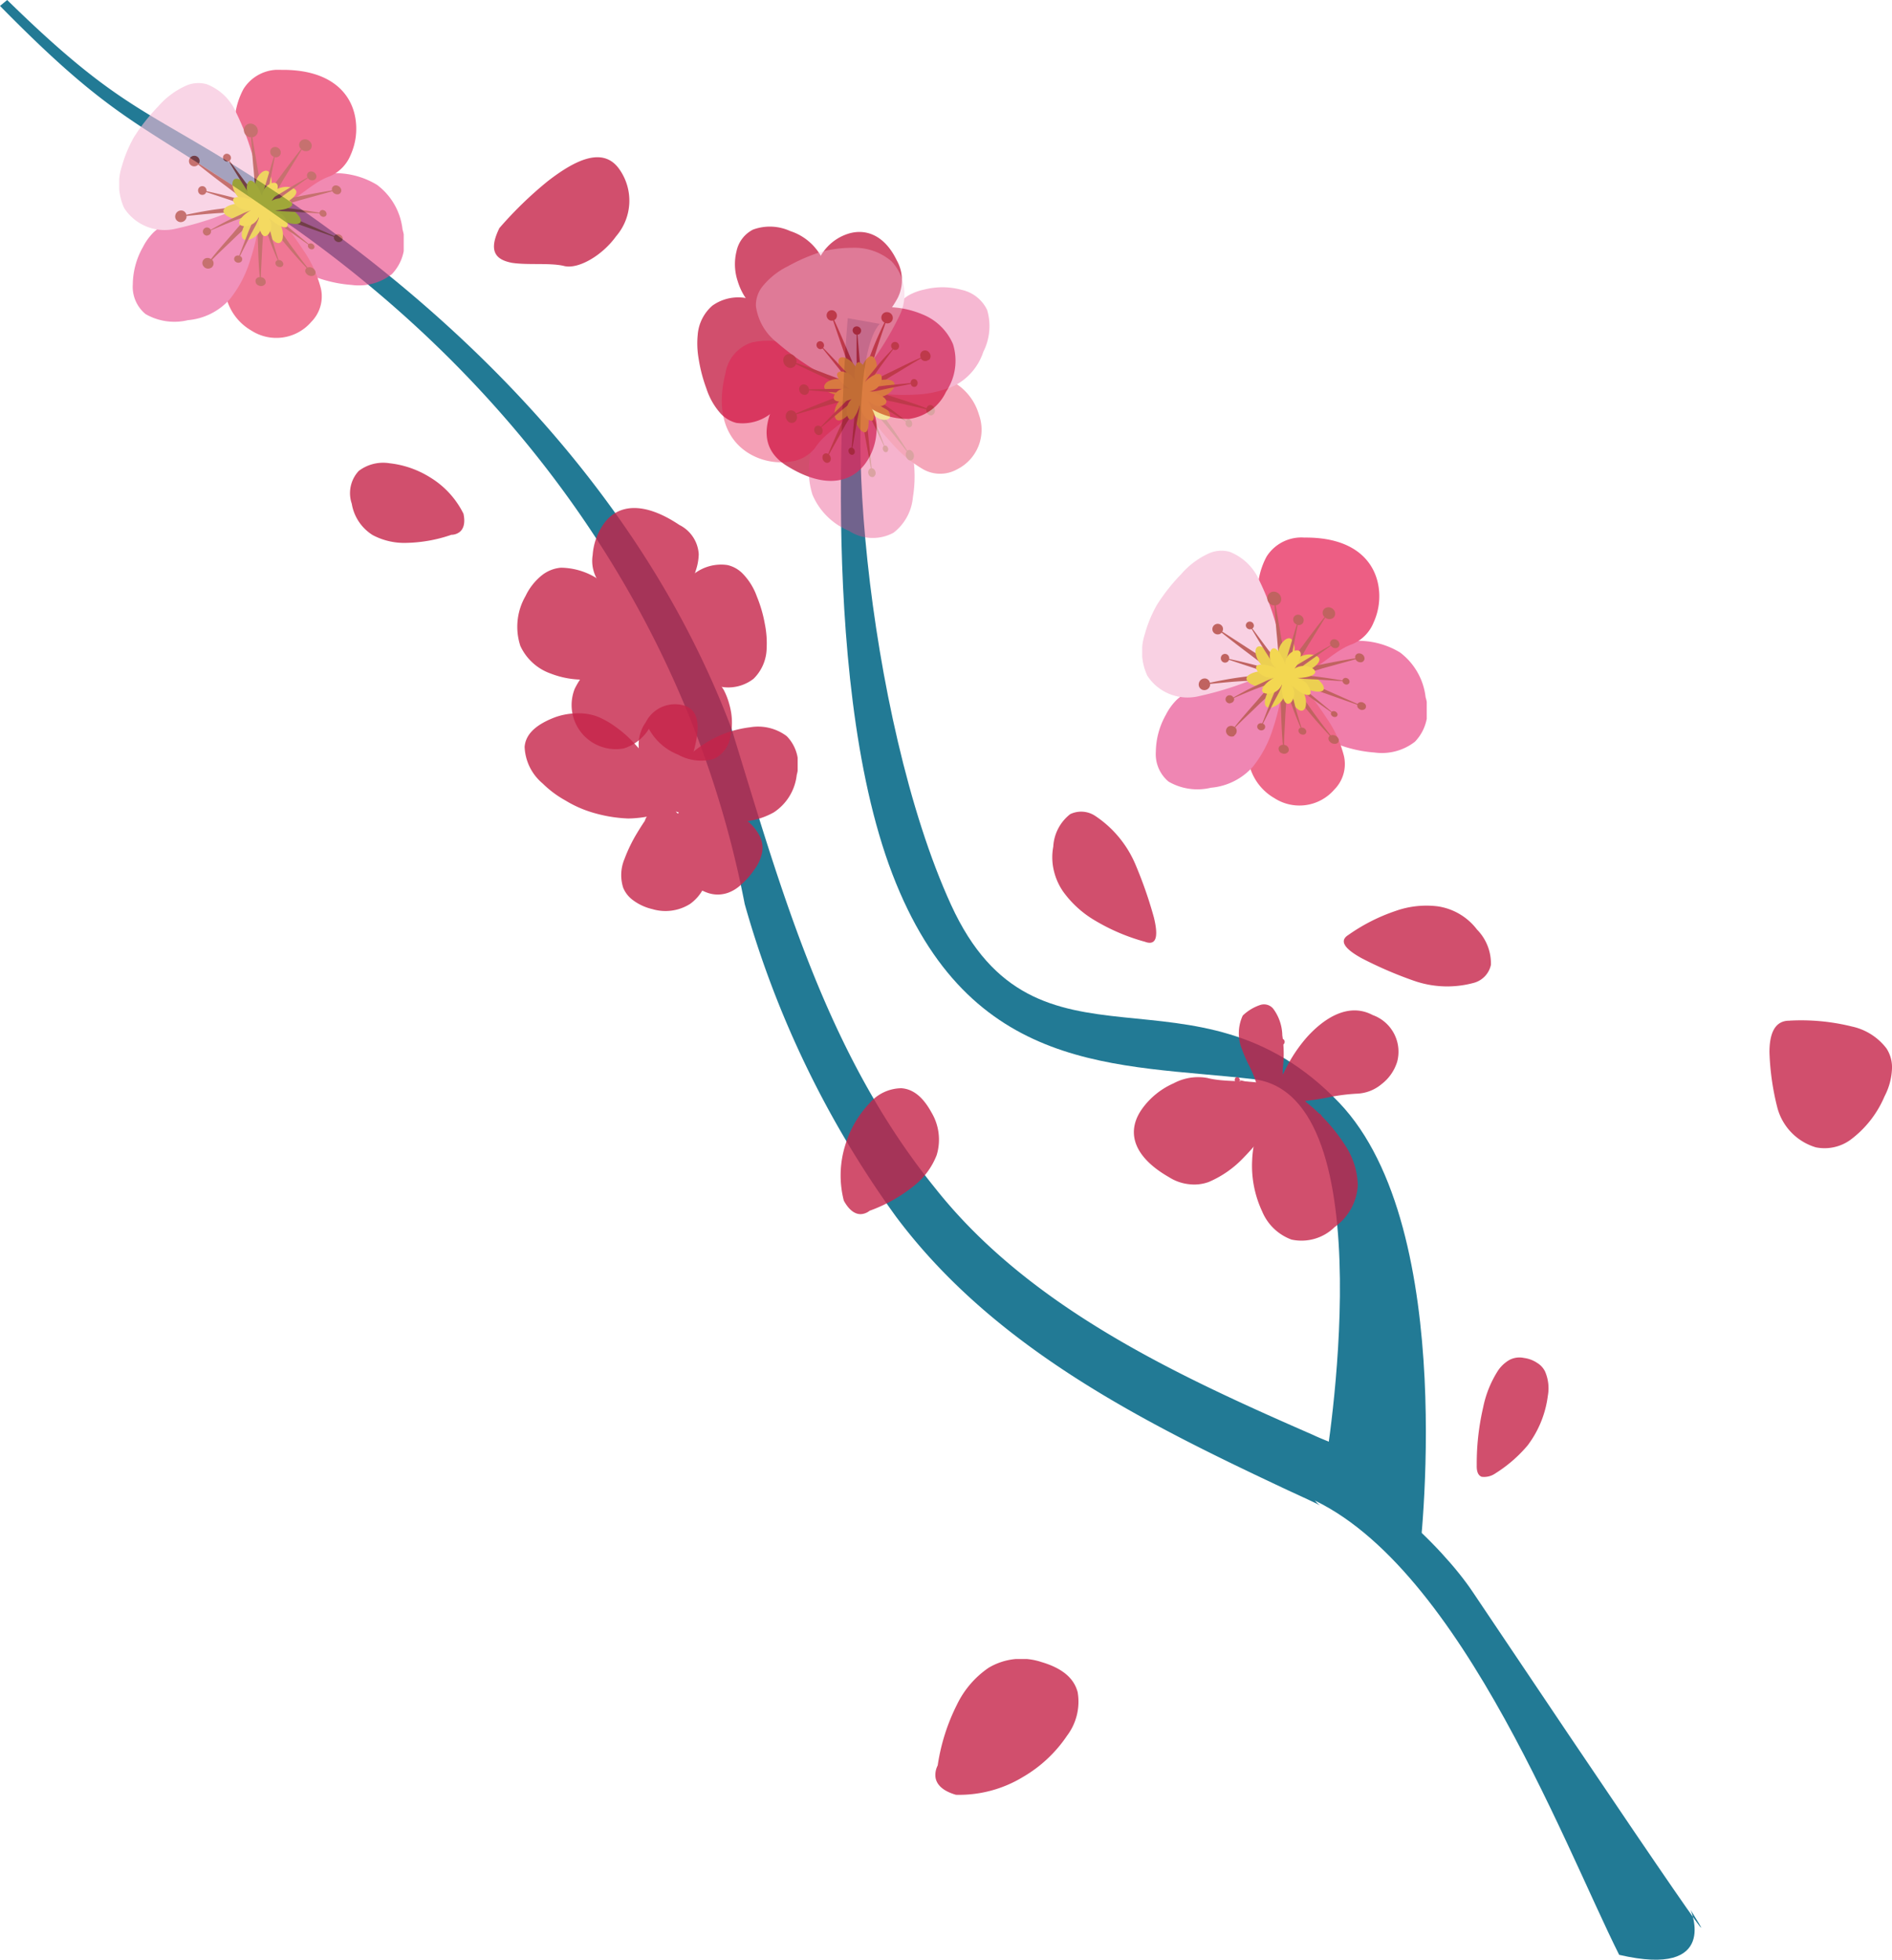
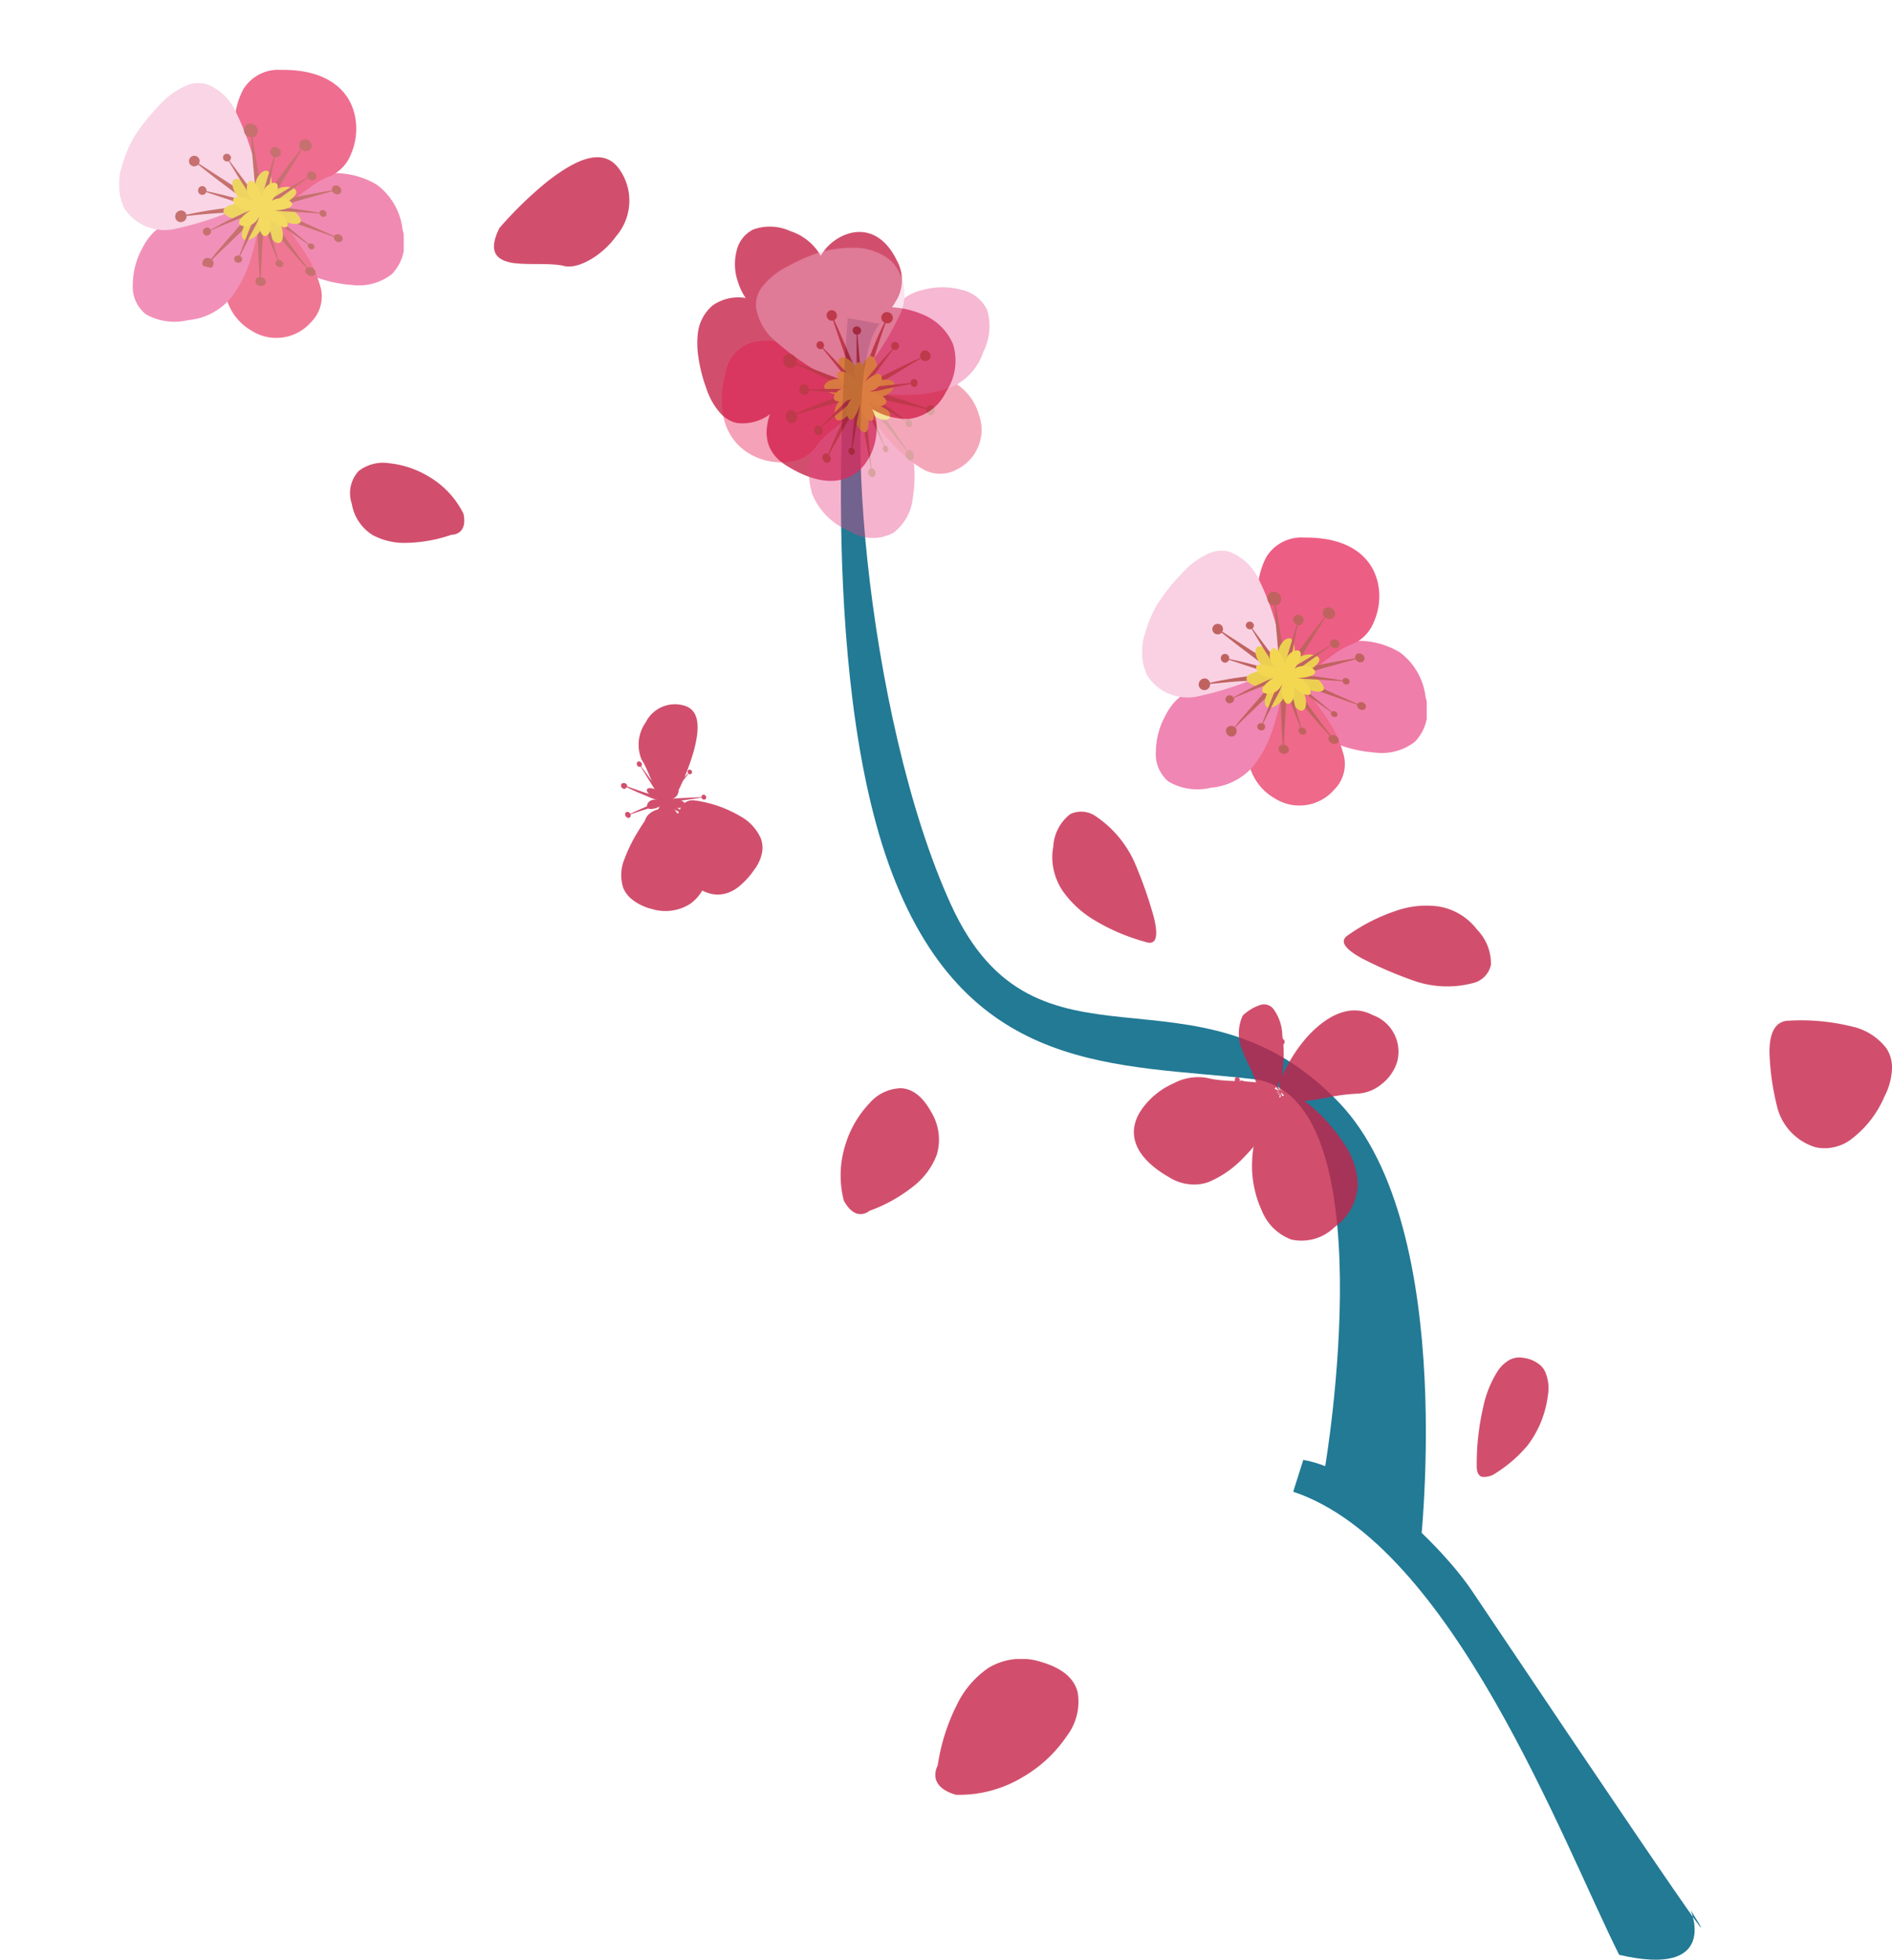
<svg xmlns="http://www.w3.org/2000/svg" id="Mode_Isolation" viewBox="0 0 494.281 512" width="494.281" height="512">
  <defs>
    <clipPath id="clippath">
      <path class="cls-13" d="M244.365 433.433h37.496v35.499h-37.496z" />
    </clipPath>
    <clipPath id="clippath-1">
      <path class="cls-13" d="M182.172 59.221h67.514v66.409h-67.514z" />
    </clipPath>
    <clipPath id="clippath-2">
      <path class="cls-13" d="M188.557 64.743h69.993v75.816h-69.993z" />
    </clipPath>
    <clipPath id="clippath-3">
      <path class="cls-13" d="M385.807 354.676h18.723v31.232H385.807z" />
    </clipPath>
    <clipPath id="clippath-4">
      <path class="cls-13" d="M274.894 212.018h27.166v34.274h-27.166z" />
    </clipPath>
    <clipPath id="clippath-5">
      <path class="cls-13" d="M351.051 236.594h38.5v21.153h-38.5z" />
    </clipPath>
    <clipPath id="clippath-6">
      <path class="cls-13" d="M462.266 266.561h32.025v33.441h-32.025z" />
    </clipPath>
    <clipPath id="clippath-7">
      <path class="cls-13" d="M91.538 120.963h29.736v20.872H91.538z" />
    </clipPath>
    <clipPath id="clippath-8">
      <path class="cls-13" d="M129.054 41.101h35.388v28.562h-35.388z" />
    </clipPath>
    <clipPath id="clippath-9">
      <path class="cls-13" d="M137.035 183.908h71.349v54.051H137.035z" />
    </clipPath>
    <clipPath id="clippath-10">
-       <path class="cls-13" d="M135.098 132.729h65.215v66.038h-65.215z" />
-     </clipPath>
+       </clipPath>
    <clipPath id="clippath-11">
      <path class="cls-13" d="M296.207 262.415h69.19v61.811h-69.19z" />
    </clipPath>
    <clipPath id="clippath-12">
      <path class="cls-13" d="M219.628 284.301h25.69v32.919h-25.69z" />
    </clipPath>
    <clipPath id="clippath-13">
      <path class="cls-13" d="M31.142 18.241h74.33v70.024H31.142z" />
    </clipPath>
    <clipPath id="clippath-14">
      <path class="cls-13" d="M298.396 140.419h74.34v70.024h-74.34z" />
    </clipPath>
    <style>.cls-1{fill:#f6bbd6}.cls-2{fill:#c62349}.cls-9{fill:#e84e8f}.cls-10{fill:#e3b900}.cls-13{fill:none}.cls-15{fill:#227a95}.cls-16{fill:#e94283}.cls-18{fill:#e62353}.cls-24{fill:#a31a16}.cls-27{fill:#e5134b}.cls-29{fill:#edc400}.cls-30{opacity:.8}</style>
  </defs>
  <g id="Groupe_427">
    <g id="Groupe_381" class="cls-30">
      <g style="clip-path:url(#clippath)" id="Groupe_380">
        <g id="Groupe_379">
          <path id="TracÃ©_816" class="cls-2" d="M244.967 461.272a52.204 52.204 0 0 1 5.04 -15.922 24.496 24.496 0 0 1 8.262 -9.618 16.665 16.665 0 0 1 13.794 -1.506c5.662 1.667 8.553 4.357 9.477 7.891a14.758 14.758 0 0 1 -2.781 11.364 35.137 35.137 0 0 1 -11.485 10.762 32.126 32.126 0 0 1 -17.539 4.668c-3.895 -1.114 -5.17 -3.032 -5.351 -4.668a5.421 5.421 0 0 1 0.572 -2.972" />
        </g>
      </g>
    </g>
-     <path id="TracÃ©_818" class="cls-15" d="M0 1.546c32.266 32.838 36.834 29.656 74.18 56.139 61.621 42.747 106.074 104.538 120.37 178.487a259.012 259.012 0 0 0 39.544 81.709c25.68 34.344 64.783 53.83 102.551 71.55l5 2.309 2.349 1.114 0.914 0.482 0.131 0.09a6.024 6.024 0 0 1 -1.667 -1.646l13.081 -9.517c-2.54 -3.433 -9.557 -5.501 -13.342 -7.339 -35.8 -15.631 -74.15 -33.37 -98.776 -64.472 -28.421 -35.047 -40.147 -77.583 -53.218 -120.049 -21.444 -56.912 -64.843 -102.802 -113.975 -136.804C39.193 27.738 34.585 32.025 1.877 0z" />
    <path id="TracÃ©_819" class="cls-15" d="M221.475 83.125s-8.543 92.471 11.645 145.197 58.86 49.554 94.248 53.609 18.813 101.276 18.813 101.276l24.556 24.114s10.782 -86.036 -20.882 -119.226c-37.697 -39.494 -79.029 -2.801 -101.396 -51.702 -22.387 -48.901 -29.606 -139.866 -18.633 -151.783" />
    <g id="Groupe_387" class="cls-30">
      <g style="clip-path:url(#clippath-1)" id="Groupe_386">
        <g id="Groupe_385">
          <path id="TracÃ©_820" class="cls-2" d="M215.442 96.567a51.2 51.2 0 0 0 11.686 9.889 18.071 18.071 0 0 0 10.371 2.992 12.449 12.449 0 0 0 9.648 -7.078 14.557 14.557 0 0 0 1.817 -12.479 14.557 14.557 0 0 0 -8.031 -7.78 24.094 24.094 0 0 0 -13.091 -1.576 23.693 23.693 0 0 0 -13.513 7.068 7.128 7.128 0 0 0 -0.833 6.927 5.02 5.02 0 0 0 1.938 2.038" />
          <path id="TracÃ©_821" class="cls-2" d="M216.335 92.552s1.606 -0.643 3.845 -1.847a50.196 50.196 0 0 0 7.841 -5.15 24.094 24.094 0 0 0 6.505 -7.72 10.441 10.441 0 0 0 -0.221 -9.768c-3.423 -7.108 -8.704 -8.493 -13.232 -6.827a12.75 12.75 0 0 0 -8.292 10.571 33.129 33.129 0 0 1 -1.034 6.676 70.275 70.275 0 0 0 -1.315 6.877c-0.351 4.247 0.602 7.429 5.903 7.188" />
          <path id="TracÃ©_822" class="cls-2" d="M215.562 90.714a54.212 54.212 0 0 0 1.556 -13.171 21.082 21.082 0 0 0 -2.309 -10.009 14.256 14.256 0 0 0 -8.373 -7.168 12.75 12.75 0 0 0 -9.708 -0.381 8.232 8.232 0 0 0 -4.317 5.662 14.055 14.055 0 0 0 0.311 7.811q0.552 1.837 1.516 3.504a10.039 10.039 0 0 0 2.168 2.63 40.157 40.157 0 0 1 4.859 5.251 70.275 70.275 0 0 0 4.859 5.461c3.243 3.102 6.325 4.488 9.447 0.432" />
          <path id="TracÃ©_823" class="cls-2" d="M211.356 93.124s-1.315 1.245 -3.032 3.273a45.176 45.176 0 0 0 -5.461 7.891c-3.192 6.074 -4.658 13.101 3.032 17.629 9.798 5.963 16.595 4.066 20.179 -0.823a15.46 15.46 0 0 0 2.911 -8.353 10.039 10.039 0 0 0 -2.048 -7.218c-5.371 -5.983 -5.813 -17.599 -15.581 -12.388" />
          <path id="TracÃ©_824" class="cls-2" d="M211.958 97.23a47.184 47.184 0 0 1 -10.541 10.782 11.947 11.947 0 0 1 -9.025 2.48 8.333 8.333 0 0 1 -4.247 -2.59 18.071 18.071 0 0 1 -3.594 -6.375 40.157 40.157 0 0 1 -2.048 -7.891 23.09 23.09 0 0 1 -0.231 -6.134 11.244 11.244 0 0 1 3.835 -7.65 11.645 11.645 0 0 1 12.649 -0.562 58.227 58.227 0 0 1 10.802 8.302c3.152 3.253 4.799 6.746 2.389 9.648" />
          <path id="TracÃ©_825" class="cls-2" d="M209.117 73.417a1.205 1.205 0 0 1 0 1.707q-0.1 0.07 -0.201 0.12c0.643 1.536 2.128 4.367 3.464 7.228l1.516 3.032q0.703 1.486 1.104 2.711c0.402 1.225 0.502 1.486 0.602 1.968l0.1 0.371 0.03 -0.371q0.06 -0.753 0.261 -2.008c0.201 -1.255 0.361 -1.777 0.602 -2.781s0.703 -2.038 1.084 -3.092c1.044 -2.911 2.068 -5.783 2.711 -7.238a1.104 1.104 0 0 1 -0.703 -0.954 1.104 1.104 0 0 1 1.034 -1.165h0.08a1.205 1.205 0 0 1 1.295 1.054c0 0.632 -0.502 1.165 -1.134 1.175q-0.161 0 -0.321 -0.04c-0.462 1.516 -1.175 4.477 -1.998 7.459q-0.402 1.646 -0.803 3.162c-0.402 1.516 -0.602 1.917 -0.914 2.691s-0.602 1.426 -0.813 1.857l-0.181 0.351 0.271 -0.261c0.361 -0.361 0.914 -0.813 1.556 -1.365s1.456 -1.104 2.349 -1.707 1.897 -1.134 2.891 -1.707c2.66 -1.626 5.461 -3.162 6.887 -3.955a1.104 1.104 0 0 1 0.131 -1.215 1.305 1.305 0 0 1 1.727 -0.131 1.034 1.034 0 0 1 0.161 1.566 1.305 1.305 0 0 1 -1.717 0.151c-0.05 -0.04 -0.09 -0.12 -0.141 -0.151l-6.475 4.538 -2.691 1.938a40.157 40.157 0 0 1 -4.417 2.409l-0.351 0.151 0.381 -0.03a34.133 34.133 0 0 1 5.18 0.01l3.453 0.412c3.353 0.402 6.676 0.803 8.323 0.974a1.004 1.004 0 0 1 0.803 -0.763 1.054 1.054 0 0 1 1.245 0.763 0.944 0.944 0 0 1 -0.713 1.134l-0.08 0.01a1.074 1.074 0 0 1 -1.255 -0.763v-0.161l-8.403 -0.291c-1.175 0 -2.359 -0.05 -3.464 -0.12s-2.118 -0.221 -2.982 -0.371 -1.606 -0.291 -2.118 -0.432l-0.392 -0.1 0.341 0.221q0.703 0.422 1.767 1.215c1.064 0.793 1.506 1.175 2.319 1.887l2.429 2.369 5.903 5.722a1.104 1.104 0 0 1 1.215 -0.131 1.104 1.104 0 0 1 0.522 1.466 1.104 1.104 0 0 1 -1.506 0.442 1.104 1.104 0 0 1 -0.532 -1.446v-0.02l0.11 -0.131 -6.405 -5.21q-1.385 -1.104 -2.65 -2.158c-1.265 -1.054 -1.546 -1.446 -2.128 -2.088s-1.054 -1.175 -1.365 -1.586l-0.251 -0.311 0.131 0.361c0.181 0.472 0.331 1.165 0.602 1.988s0.412 1.777 0.602 2.831 0.251 2.168 0.371 3.283l0.954 8.222a1.546 1.546 0 0 1 1.656 0.823 1.345 1.345 0 0 1 -0.653 1.777l-0.11 0.04a1.506 1.506 0 0 1 -1.928 -0.753 1.345 1.345 0 0 1 0.673 -1.787l0.09 -0.03h0.09c-0.311 -1.426 -1.084 -4.779 -1.727 -8.152 -0.231 -1.094 -0.482 -2.209 -0.673 -3.243s-0.261 -2.018 -0.291 -2.861 -0.04 -1.546 0 -2.048v-0.371l-0.131 0.351c-0.181 0.472 -0.512 1.094 -0.863 1.877s-0.853 1.606 -1.405 2.51 -1.215 1.817 -1.887 2.721l-4.247 6.144a1.506 1.506 0 0 1 0.602 1.656 1.656 1.656 0 0 1 -1.938 1.285 1.656 1.656 0 0 1 -1.285 -1.938 1.656 1.656 0 0 1 1.938 -1.285l0.12 0.03q0.151 0.05 0.261 0.131l3.684 -6.515c0.552 -0.974 1.084 -1.958 1.626 -2.871s1.134 -1.697 1.667 -2.359 0.994 -1.215 1.335 -1.586l0.351 -0.371 -0.502 0.191a43.269 43.269 0 0 1 -4.929 1.275c-1.094 0.211 -2.249 0.321 -3.423 0.482l-8.112 1.124a1.104 1.104 0 0 1 -0.492 1.064 1.255 1.255 0 0 1 -1.697 -0.331 1.134 1.134 0 0 1 0.261 -1.586l0.05 -0.04a1.205 1.205 0 0 1 1.677 0.331q0.1 0.151 0.141 0.331c1.636 -0.402 4.809 -1.155 7.961 -1.817q1.717 -0.402 3.343 -0.753c1.626 -0.351 2.088 -0.321 2.982 -0.381s1.626 -0.12 2.148 -0.12h0.392l-0.371 -0.12q-0.783 -0.241 -2.038 -0.743c-1.255 -0.502 -1.777 -0.753 -2.771 -1.245s-2.008 -1.114 -3.032 -1.717a150.588 150.588 0 0 1 -7.078 -4.146 1.305 1.305 0 0 1 -1.215 0.552 1.305 1.305 0 0 1 -1.165 -1.436 1.255 1.255 0 0 1 1.355 -1.114h0.07a1.335 1.335 0 0 1 1.165 1.426 1.004 1.004 0 0 1 -0.1 0.351l7.399 3.544 3.152 1.456c0.984 0.522 1.897 1.014 2.64 1.506s1.385 0.883 1.787 1.215l0.331 0.241 -0.231 -0.331a33.511 33.511 0 0 1 -2.52 -4.377c-0.462 -0.964 -0.833 -2.048 -1.215 -3.112 -1.124 -2.911 -2.289 -5.863 -2.781 -7.459a1.305 1.305 0 0 1 -1.355 -0.321 1.205 1.205 0 0 1 0 -1.717 1.305 1.305 0 0 1 1.787 0.09" />
          <path id="TracÃ©_826" class="cls-2" d="M215.381 82.803a4.919 4.919 0 0 1 1.526 5.401c1.877 -2.65 5.532 -5.16 5.662 -2.229a4.518 4.518 0 0 1 -3.263 4.116c3.343 -0.1 7.429 1.004 5.14 2.831a5.22 5.22 0 0 1 -5.532 0.1c2.259 2.429 3.976 6.114 1.004 5.542a4.919 4.919 0 0 1 -3.634 -4.036c-0.512 3.132 -2.429 6.676 -3.895 4.126a4.518 4.518 0 0 1 0.934 -5.17c-2.891 1.536 -7.058 2.259 -5.883 -0.392a4.819 4.819 0 0 1 4.819 -2.429c-3.132 -1.215 -6.435 -3.925 -3.544 -4.648a5.321 5.321 0 0 1 5.16 2.138c-1.094 -3.032 -0.934 -7.108 1.516 -5.371" />
          <path id="TracÃ©_827" class="cls-2" d="M206.025 80.193a0.934 0.934 0 0 1 0.482 1.215l-0.11 0.131 4.528 4.247 1.948 1.767a30.118 30.118 0 0 1 2.55 2.931l0.181 0.241a18.944 18.944 0 0 1 -0.472 -1.807q-0.201 -0.954 -0.351 -2.158c-0.151 -1.205 -0.12 -1.656 -0.151 -2.5l-0.201 -5.973a0.904 0.904 0 0 1 -0.803 -0.502 0.833 0.833 0 0 1 0.361 -1.114l0.07 -0.03a0.954 0.954 0 0 1 1.215 0.442 0.803 0.803 0 0 1 -0.341 1.104l-0.08 0.03q-0.12 0.04 -0.241 0.05c0.181 1.215 0.482 3.574 0.753 5.933l0.371 2.49c0.12 0.793 0.131 1.546 0.131 2.179s0 1.175 -0.04 1.546v0.311l0.12 -0.261q0.231 -0.542 0.713 -1.385c0.482 -0.843 0.713 -1.185 1.165 -1.817l1.536 -1.958c1.416 -1.847 2.972 -3.634 3.755 -4.588a0.803 0.803 0 0 1 -0.271 -0.934 0.904 0.904 0 0 1 1.175 -0.522 0.904 0.904 0 0 1 0.612 1.084v0.03a0.954 0.954 0 0 1 -1.215 0.522l-0.141 -0.08c-0.653 0.994 -2.018 2.931 -3.293 4.919l-1.335 2.078q-0.723 0.964 -1.345 1.717c-0.622 0.753 -0.783 0.873 -1.064 1.134l-0.201 0.211 0.251 -0.131q0.552 -0.261 1.486 -0.602c0.934 -0.341 1.355 -0.472 2.148 -0.703l2.55 -0.572 6.164 -1.365a0.703 0.703 0 0 1 0.341 -0.753 0.843 0.843 0 0 1 1.094 0.241 0.703 0.703 0 0 1 -0.151 0.974l-0.07 0.04a0.833 0.833 0 0 1 -1.104 -0.241l-0.04 -0.11 -6.013 1.887 -2.47 0.783q-1.205 0.321 -2.229 0.482c-1.024 0.161 -1.215 0.201 -1.606 0.231l-0.291 0.03 0.311 0.07c0.381 0.08 0.934 0.251 1.586 0.432s1.385 0.452 2.158 0.753l2.429 1.074 5.763 2.59a0.904 0.904 0 0 1 0.843 -0.412 0.843 0.843 0 0 1 0.753 0.914 0.833 0.833 0 0 1 -0.924 0.723h-0.01a0.853 0.853 0 0 1 -0.753 -0.914l0.04 -0.131c-1.215 -0.402 -3.584 -1.215 -5.983 -2.088l-2.49 -0.873c-0.783 -0.271 -1.486 -0.643 -2.078 -0.954s-1.084 -0.602 -1.426 -0.793l-0.261 -0.161 0.201 0.231q0.381 0.462 0.964 1.275c0.582 0.813 0.803 1.175 1.215 1.887s0.793 1.486 1.215 2.259l2.972 5.672a1.144 1.144 0 0 1 1.395 0.181 1.034 1.034 0 0 1 0.03 1.466l-0.03 0.03a1.165 1.165 0 0 1 -1.586 -0.04 1.034 1.034 0 0 1 -0.05 -1.456l0.05 -0.05 0.07 -0.03c-0.602 -0.934 -2.088 -3.162 -3.504 -5.421 -0.472 -0.733 -0.964 -1.456 -1.385 -2.158q-0.562 -0.954 -1.014 -1.968l-0.602 -1.466 -0.1 -0.261v0.281q0 0.582 -0.09 1.556c-0.09 0.974 -0.151 1.385 -0.271 2.158s-0.361 1.596 -0.572 2.429l-1.275 5.522a1.205 1.205 0 0 1 0.924 1.044 1.155 1.155 0 0 1 -1.054 1.245h-0.07a1.305 1.305 0 0 1 -1.355 -1.094 1.155 1.155 0 0 1 1.074 -1.245h0.04q0.12 0 0.221 0.03c0.151 -1.255 0.432 -3.443 0.753 -5.642q0.161 -1.265 0.331 -2.48c0.171 -1.215 0.321 -1.506 0.512 -2.118s0.371 -1.094 0.502 -1.476l0.141 -0.361 -0.291 0.261q-0.432 0.402 -1.255 0.984c-0.823 0.582 -1.175 0.803 -1.877 1.215l-2.269 1.215 -5.401 2.891a0.803 0.803 0 0 1 -0.04 0.883 0.934 0.934 0 0 1 -1.285 0.211 0.873 0.873 0 0 1 -0.251 -1.205 0.944 0.944 0 0 1 1.285 -0.201l0.191 0.181 5.09 -3.343q1.084 -0.743 2.158 -1.405c1.074 -0.663 1.395 -0.763 1.998 -1.044s1.104 -0.502 1.476 -0.602l0.271 -0.1h-1.938c-0.683 0 -1.456 -0.1 -2.289 -0.201s-1.717 -0.291 -2.61 -0.452l-6.134 -1.084a0.904 0.904 0 0 1 -0.683 0.693 1.004 1.004 0 0 1 -1.215 -0.683 0.904 0.904 0 0 1 0.582 -1.134l0.08 -0.02a1.034 1.034 0 0 1 1.215 0.693v0.271l6.194 0.552 2.64 0.241q1.245 0.181 2.269 0.402a10.039 10.039 0 0 1 1.586 0.412l0.291 0.09 -0.251 -0.181a24.094 24.094 0 0 1 -3.012 -2.51c-0.602 -0.572 -1.185 -1.275 -1.787 -1.917 -1.707 -1.767 -3.243 -3.634 -4.106 -4.588a1.004 1.004 0 0 1 -1.044 0.141 0.944 0.944 0 0 1 -0.482 -1.215 0.944 0.944 0 0 1 1.275 -0.432" />
          <path id="TracÃ©_828" class="cls-2" d="M213.143 85.293a3.915 3.915 0 0 1 2.63 3.504c0.572 -2.379 2.429 -5.14 3.343 -3.032a3.413 3.413 0 0 1 -1.114 3.805c2.319 -0.924 5.532 -1.134 4.457 0.743a3.815 3.815 0 0 1 -3.865 1.456c2.239 1.155 4.528 3.373 2.259 3.735a4.016 4.016 0 0 1 -3.735 -1.958c0.532 2.379 0.181 5.411 -1.566 3.955a3.514 3.514 0 0 1 -0.813 -3.955c-1.596 1.817 -4.327 3.423 -4.247 1.215a3.614 3.614 0 0 1 2.731 -3.032c-2.54 -0.08 -5.612 -1.155 -3.795 -2.429a3.915 3.915 0 0 1 4.206 0.211c-1.596 -1.938 -2.741 -4.859 -0.492 -4.247" />
        </g>
      </g>
    </g>
    <g id="Groupe_390" style="opacity:.4">
      <g style="clip-path:url(#clippath-2)" id="Groupe_389">
        <g id="Groupe_388">
          <path id="TracÃ©_829" class="cls-16" d="M218.975 102.892a43.169 43.169 0 0 0 -6.917 14.426 21.082 21.082 0 0 0 0.191 11.917 17.669 17.669 0 0 0 9.547 9.457 11.344 11.344 0 0 0 11.645 0.482 13.151 13.151 0 0 0 5.05 -9.216 34.133 34.133 0 0 0 -0.813 -14.677 28.411 28.411 0 0 0 -9.547 -14.728c-3.835 -1.887 -6.204 -1.215 -7.509 -0.141a5.02 5.02 0 0 0 -1.656 2.48" />
          <path id="TracÃ©_830" class="cls-18" d="M223.353 103.263s1.044 1.677 2.771 4.026a90.353 90.353 0 0 0 6.766 8.413 32.126 32.126 0 0 0 8.393 6.967 9.035 9.035 0 0 0 8.754 -0.05 11.545 11.545 0 0 0 5.712 -14.266 14.356 14.356 0 0 0 -11.073 -10.16 200.784 200.784 0 0 1 -7.218 -1.094 70.275 70.275 0 0 0 -7.61 -1.004c-4.688 -0.151 -7.991 1.215 -6.475 7.178" />
          <path id="TracÃ©_831" class="cls-9" d="M225.079 102.139a58.227 58.227 0 0 0 14.005 0.964 28.11 28.11 0 0 0 10.18 -2.299 15.26 15.26 0 0 0 7.63 -8.895 14.858 14.858 0 0 0 0.994 -10.923 9.638 9.638 0 0 0 -6.626 -5.251 19.075 19.075 0 0 0 -9.788 -0.09 14.055 14.055 0 0 0 -4.247 1.606 11.043 11.043 0 0 0 -2.881 2.66 50.196 50.196 0 0 1 -5.461 5.873 50.196 50.196 0 0 0 -5.321 5.873c-2.801 3.895 -3.383 7.66 1.516 10.511" />
          <path id="TracÃ©_832" class="cls-27" d="M221.606 97.792a52.204 52.204 0 0 0 -14.165 -7.479 18.874 18.874 0 0 0 -10.963 -0.853 10.039 10.039 0 0 0 -6.947 8.031c-3.032 12.027 1.516 18.914 7.58 21.745 2.891 1.365 6.124 1.837 9.286 1.365a9.537 9.537 0 0 0 6.576 -3.634c4.367 -6.787 16.203 -9.106 8.654 -19.175" />
          <path id="TracÃ©_833" class="cls-1" d="M217.419 99.147a70.275 70.275 0 0 1 -14.527 -9.738 14.456 14.456 0 0 1 -5.401 -9.377 7.73 7.73 0 0 1 1.717 -5.2 19.576 19.576 0 0 1 6.616 -5.261 46.18 46.18 0 0 1 8.995 -3.855 32.126 32.126 0 0 1 7.891 -0.974 14.858 14.858 0 0 1 10.22 3.544 12.649 12.649 0 0 1 2.028 14.246 80.314 80.314 0 0 1 -7.73 12.74c-3.032 3.614 -6.184 6.074 -9.838 3.875" />
          <path id="TracÃ©_834" class="cls-24" d="M242.628 93.977a1.355 1.355 0 0 1 -1.897 -0.09l-0.141 -0.221c-1.586 0.823 -4.477 2.691 -7.319 4.367 -1.004 0.602 -2.008 1.275 -2.952 1.877a30.118 30.118 0 0 1 -2.67 1.405 20.078 20.078 0 0 1 -1.948 0.823l-0.371 0.141h0.402c0.522 0 1.285 0.09 2.179 0.181q1.526 0.181 3.032 0.522c1.084 0.261 2.249 0.673 3.383 1.034 3.172 0.994 6.194 2.018 7.73 2.66a1.104 1.104 0 0 1 0.873 -0.853c0.602 -0.09 1.215 0.512 1.295 1.275a1.205 1.205 0 0 1 -0.924 1.436 1.305 1.305 0 0 1 -1.295 -1.215 1.004 1.004 0 0 1 0 -0.361c-1.566 -0.442 -4.638 -1.084 -7.821 -1.817l-3.393 -0.703a36.794 36.794 0 0 1 -5.11 -1.636q-0.201 -0.08 -0.392 -0.191 0.161 0.171 0.351 0.311a35.137 35.137 0 0 1 3.986 4.166c0.793 0.954 1.526 2.048 2.289 3.122a130.51 130.51 0 0 1 5.09 7.529 0.904 0.904 0 0 1 1.215 0.1 1.707 1.707 0 0 1 0.412 1.928 0.863 0.863 0 0 1 -1.114 0.482 1.004 1.004 0 0 1 -0.331 -0.231 1.707 1.707 0 0 1 -0.432 -1.917l0.131 -0.181a190.745 190.745 0 0 0 -5.612 -7.027l-2.5 -2.901q-1.165 -1.466 -2.058 -2.731a20.078 20.078 0 0 1 -1.355 -2.038l-0.251 -0.371 0.131 0.432c0.161 0.572 0.341 1.405 0.562 2.379s0.392 2.128 0.572 3.373 0.251 2.56 0.371 3.875c0.381 3.795 0.783 7.57 0.974 9.407a1.104 1.104 0 0 1 0.934 0.783 1.205 1.205 0 0 1 -0.442 1.506 1.034 1.034 0 0 1 -1.285 -0.683v-0.03a1.165 1.165 0 0 1 0.442 -1.506h0.151l-1.697 -9.387 -0.673 -3.855c-0.221 -1.215 -0.251 -2.389 -0.291 -3.393s-0.07 -1.817 -0.03 -2.429v-0.462l-0.151 0.412q-0.301 0.803 -0.853 2.138c-0.552 1.335 -0.853 1.847 -1.365 2.881s-1.215 2.028 -1.787 3.082l-4.116 7.369a1.506 1.506 0 0 1 0.472 1.335 0.954 0.954 0 0 1 -1.054 0.843q-0.12 -0.01 -0.231 -0.05a1.506 1.506 0 0 1 -0.863 -1.586 0.934 0.934 0 0 1 1.034 -0.843 1.004 1.004 0 0 1 0.261 0.07l0.181 0.1a210.824 210.824 0 0 1 3.474 -7.891c0.512 -1.114 1.004 -2.249 1.546 -3.283s1.104 -1.938 1.626 -2.691a20.078 20.078 0 0 1 1.335 -1.767l0.261 -0.321q-0.151 0.07 -0.351 0.201c-0.452 0.261 -1.114 0.552 -1.907 0.964s-1.737 0.733 -2.771 1.104 -2.168 0.602 -3.293 0.924l-8.232 2.389a1.646 1.646 0 0 1 -0.341 1.958 1.405 1.405 0 0 1 -1.988 -0.281l-0.1 -0.141a1.707 1.707 0 0 1 0.191 -2.279 1.436 1.436 0 0 1 2.008 0.291q0.04 0.07 0.09 0.131l0.04 0.1c1.365 -0.602 4.638 -1.958 7.961 -3.233l3.192 -1.255a30.118 30.118 0 0 1 2.901 -0.803 20.078 20.078 0 0 1 2.118 -0.351q0.201 0 0.392 -0.04c-0.12 0 -0.251 -0.07 -0.402 -0.1 -0.522 -0.131 -1.245 -0.402 -2.128 -0.673s-1.877 -0.693 -2.962 -1.155 -2.179 -1.084 -3.333 -1.636l-7.75 -3.634a1.506 1.506 0 0 1 -1.606 0.974 2.008 2.008 0 0 1 -1.697 -2.018 1.586 1.586 0 0 1 1.787 -1.606 2.008 2.008 0 0 1 1.677 2.018 1.004 1.004 0 0 1 -0.08 0.321c1.817 0.602 4.919 1.737 7.991 2.962q1.817 0.643 3.443 1.315c1.626 0.673 2.048 0.984 2.861 1.456s1.486 0.924 1.948 1.245l0.472 0.351 -0.311 -0.532q-0.432 -0.783 -1.114 -2.168c-0.683 -1.385 -0.883 -1.988 -1.355 -3.142s-0.833 -2.429 -1.275 -3.735c-1.215 -3.504 -2.429 -7.007 -3.032 -8.845a1.305 1.305 0 0 1 -1.305 -0.371 1.405 1.405 0 0 1 0 -1.938 1.335 1.335 0 0 1 1.887 0.02l0.03 0.03a1.405 1.405 0 0 1 0 1.938q-0.151 0.131 -0.331 0.201a291.137 291.137 0 0 1 3.745 8.594c0.512 1.215 1.054 2.429 1.546 3.634s0.793 2.289 1.054 3.253 0.482 1.817 0.602 2.379l0.09 0.442q-0.01 -0.181 0.04 -0.442c0.04 -0.572 0.201 -1.355 0.361 -2.299q0.321 -1.606 0.813 -3.162c0.371 -1.124 0.853 -2.319 1.315 -3.504 1.215 -3.333 2.731 -6.525 3.574 -8.252a1.426 1.426 0 0 1 0.703 -2.711 1.506 1.506 0 0 1 1.476 1.516 1.405 1.405 0 0 1 -1.456 1.426h-0.02a1.004 1.004 0 0 1 -0.412 -0.1c-0.643 1.817 -1.817 5.16 -2.841 8.553l-1.044 3.634c-0.341 1.165 -0.743 2.168 -1.104 3.032s-0.653 1.586 -0.914 2.068l-0.201 0.371q0.131 -0.1 0.291 -0.271c0.371 -0.361 0.964 -0.823 1.667 -1.385a30.118 30.118 0 0 1 2.51 -1.707c0.974 -0.572 2.058 -1.064 3.142 -1.586 2.962 -1.456 5.993 -2.962 7.68 -3.634a1.405 1.405 0 0 1 0.221 -1.546 1.305 1.305 0 0 1 1.857 0.04l0.07 0.08a1.456 1.456 0 0 1 0.05 1.988" />
          <path id="TracÃ©_835" class="cls-10" d="M233.392 101.456a4.668 4.668 0 0 1 -5.391 2.038c3.162 1.907 6.305 5.873 3.383 6.184 -2.068 0.201 -3.704 -1.586 -4.859 -3.403 0.803 3.634 0.602 8.363 -1.707 6.074a6.525 6.525 0 0 1 -1.395 -6.124c-1.928 2.891 -5.21 5.361 -5.411 1.988a4.819 4.819 0 0 1 3.243 -4.698c-3.353 -0.07 -7.58 -1.606 -5.271 -3.634a4.718 4.718 0 0 1 5.662 0.191c-2.269 -2.972 -4.046 -7.469 -0.924 -6.626a5.923 5.923 0 0 1 3.684 5.05c0.643 -3.564 3.082 -7.449 4.387 -4.247a5.722 5.722 0 0 1 -1.355 5.893c3.072 -1.426 7.419 -1.486 5.953 1.355" />
          <path id="TracÃ©_836" class="cls-24" d="M234.817 90.775a1.004 1.004 0 0 1 -1.245 0.622l-0.07 -0.02 -0.151 -0.12c-0.853 1.134 -2.429 3.233 -3.955 5.371l-1.546 2.289a20.078 20.078 0 0 1 -1.476 1.817q-0.693 0.773 -1.155 1.215l-0.211 0.211 0.271 -0.11a20.078 20.078 0 0 1 1.546 -0.512q1.094 -0.331 2.229 -0.522l2.62 -0.331 6.244 -0.602a1.004 1.004 0 0 1 0.432 -0.934 0.904 0.904 0 0 1 1.205 0.311l0.05 0.1a1.104 1.104 0 0 1 -0.321 1.405 0.863 0.863 0 0 1 -1.245 -0.402q-0.05 -0.141 -0.08 -0.261l-6.104 1.215 -2.55 0.582a20.078 20.078 0 0 1 -2.269 0.271c-0.683 0.03 -1.245 0.07 -1.656 0.04h-0.331l0.321 0.11q0.602 0.231 1.596 0.703 1.104 0.542 2.158 1.185l2.319 1.596c2.168 1.476 4.247 3.122 5.281 3.955a0.703 0.703 0 0 1 0.873 -0.361 1.205 1.205 0 0 1 0.693 1.305 0.773 0.773 0 0 1 -0.994 0.713 1.205 1.205 0 0 1 -0.713 -1.295q0.02 -0.08 0.07 -0.161c-1.094 -0.693 -3.253 -2.118 -5.512 -3.433l-2.429 -1.385c-0.783 -0.442 -1.466 -0.974 -2.068 -1.405s-1.084 -0.823 -1.426 -1.114l-0.251 -0.191 0.191 0.261a34.043 34.043 0 0 1 2.138 3.955q0.572 1.325 1.114 2.781l2.64 6.797a0.703 0.703 0 0 1 0.793 0.341 1.004 1.004 0 0 1 0 1.215 0.663 0.663 0 0 1 -0.934 -0.07l-0.09 -0.141a1.004 1.004 0 0 1 0 -1.215l0.1 -0.07 -3.142 -6.586 -1.325 -2.68a40.157 40.157 0 0 1 -1.586 -4.196l-0.09 -0.331v0.361a30.118 30.118 0 0 1 -0.371 4.337l-0.532 2.841 -1.175 6.787a1.004 1.004 0 0 1 0.602 0.863 0.803 0.803 0 0 1 -0.602 0.954l-0.09 0.01a1.004 1.004 0 0 1 -0.934 -0.944 0.803 0.803 0 0 1 0.592 -0.944l0.11 -0.02q0.07 0 0.131 0.03c0.09 -1.385 0.321 -4.156 0.602 -6.947l0.311 -2.901c0.09 -0.904 0.311 -1.757 0.492 -2.45s0.351 -1.305 0.502 -1.707l0.11 -0.311 -0.201 0.241c-0.251 0.341 -0.643 0.753 -1.084 1.255s-1.034 1.074 -1.656 1.656l-2.018 1.667 -5 4.166a1.405 1.405 0 0 1 0.211 1.556 0.974 0.974 0 0 1 -1.325 0.371l-0.191 -0.141a1.405 1.405 0 0 1 -0.412 -1.727 1.004 1.004 0 0 1 1.365 -0.371l0.181 0.131 0.04 0.07c0.793 -0.833 2.64 -2.791 4.608 -4.708 0.643 -0.602 1.315 -1.305 1.887 -1.877s1.245 -1.054 1.817 -1.446 1.034 -0.693 1.385 -0.873l0.261 -0.141 -0.311 0.04c-0.392 0.07 -0.964 0.09 -1.626 0.141s-1.466 0.04 -2.309 0.03l-2.67 -0.231 -6.124 -0.492a1.205 1.205 0 0 1 -0.843 1.175 1.405 1.405 0 0 1 -1.646 -1.014 1.255 1.255 0 0 1 0.713 -1.646l0.08 -0.03a1.405 1.405 0 0 1 1.636 1.004l0.03 0.251 6.134 -0.1h2.66c0.843 0.05 1.646 0.12 2.319 0.221a20.078 20.078 0 0 1 2.058 0.432l-0.351 -0.291q-0.482 -0.442 -1.295 -1.245c-0.813 -0.803 -1.104 -1.215 -1.717 -1.887s-1.215 -1.536 -1.817 -2.319l-4.417 -5.501a0.904 0.904 0 0 1 -0.984 0.1 1.104 1.104 0 0 1 -0.532 -1.385 0.934 0.934 0 0 1 1.215 -0.522l0.08 0.03a1.104 1.104 0 0 1 0.522 1.395 1.004 1.004 0 0 1 -0.151 0.241 200.784 200.784 0 0 1 4.819 5.08l1.988 2.168c0.653 0.703 1.114 1.426 1.546 2.058s0.763 1.165 0.984 1.546l0.181 0.291 -0.08 -0.331c-0.12 -0.432 -0.221 -1.074 -0.351 -1.817s-0.211 -1.636 -0.291 -2.56 -0.03 -1.928 -0.05 -2.931c-0.05 -2.751 0 -5.461 0 -6.917a1.205 1.205 0 0 1 -0.934 -0.693 1.044 1.044 0 0 1 0.472 -1.395l0.09 -0.03a1.165 1.165 0 0 1 1.456 0.602 1.104 1.104 0 0 1 -0.512 1.416l-0.05 0.02q-0.151 0.04 -0.291 0.05c0.11 1.456 0.351 4.196 0.602 6.947l0.271 2.952q0.1 1.446 0.03 2.54c-0.07 1.094 -0.04 1.365 -0.09 1.817v0.341c0 -0.08 0.07 -0.181 0.12 -0.291q0.271 -0.582 0.793 -1.516a20.078 20.078 0 0 1 1.295 -1.998l1.737 -2.128c1.596 -2.038 3.423 -3.875 4.387 -4.929a1.104 1.104 0 0 1 -0.311 -1.165 1.004 1.004 0 0 1 1.255 -0.632l0.07 0.02a1.104 1.104 0 0 1 0.643 1.395" />
          <path id="TracÃ©_837" class="cls-29" d="M230.37 99.087a3.715 3.715 0 0 1 -3.223 3.152c2.64 0.482 5.803 2.379 3.815 3.554 -1.395 0.813 -2.921 0 -4.156 -1.034 1.446 2.52 2.299 6.074 0.191 4.969a4.919 4.919 0 0 1 -2.349 -4.116c-0.673 2.67 -2.359 5.552 -3.263 3.092a4.317 4.317 0 0 1 1.114 -4.457c-2.319 0.984 -5.542 1.054 -4.477 -1.104a3.413 3.413 0 0 1 3.925 -1.536c-2.269 -1.506 -4.638 -4.247 -2.289 -4.538a4.116 4.116 0 0 1 3.805 2.55c-0.502 -2.871 0.05 -6.375 1.817 -4.427a4.618 4.618 0 0 1 0.602 4.688c1.737 -1.897 4.718 -3.363 4.457 -0.823" />
        </g>
      </g>
    </g>
    <g id="Groupe_393" class="cls-30">
      <g style="clip-path:url(#clippath-3)" id="Groupe_392">
        <g id="Groupe_391">
          <path id="TracÃ©_838" class="cls-2" d="M385.797 382.755s-0.04 -1.948 0.141 -4.779q0.361 -5.21 1.536 -10.29a28.11 28.11 0 0 1 3.885 -9.608 9.035 9.035 0 0 1 2.982 -2.781 5.622 5.622 0 0 1 3.805 -0.512 8.031 8.031 0 0 1 3.474 1.315 5.421 5.421 0 0 1 2.018 2.209 11.043 11.043 0 0 1 0.723 6.405 27.106 27.106 0 0 1 -5.291 12.941 36.141 36.141 0 0 1 -8.413 7.288 5.12 5.12 0 0 1 -3.574 0.883c-0.853 -0.311 -1.355 -1.245 -1.285 -3.072" />
        </g>
      </g>
    </g>
    <g id="Groupe_396" class="cls-30">
      <g style="clip-path:url(#clippath-4)" id="Groupe_395">
        <g id="Groupe_394">
          <path id="TracÃ©_839" class="cls-2" d="M299.239 246.081a52.204 52.204 0 0 1 -13.121 -5.552 27.106 27.106 0 0 1 -8.423 -7.66 16.063 16.063 0 0 1 -2.349 -5.281 15.059 15.059 0 0 1 -0.181 -6.385 11.545 11.545 0 0 1 4.417 -8.493 6.626 6.626 0 0 1 6.566 0.472 28.612 28.612 0 0 1 10.35 12.358 110.431 110.431 0 0 1 4.949 14.135c1.084 4.417 0.944 7.509 -2.229 6.415" />
        </g>
      </g>
    </g>
    <g id="Groupe_399" class="cls-30">
      <g style="clip-path:url(#clippath-5)" id="Groupe_398">
        <g id="Groupe_397">
          <path id="TracÃ©_840" class="cls-2" d="M352.276 244.254a48.188 48.188 0 0 1 12.308 -6.254 24.094 24.094 0 0 1 10.963 -1.215 15.762 15.762 0 0 1 10.32 6.074 12.649 12.649 0 0 1 3.634 9.216 6.224 6.224 0 0 1 -4.427 4.698 26.403 26.403 0 0 1 -15.681 -0.532 104.408 104.408 0 0 1 -13.663 -5.893c-3.976 -2.189 -6.204 -4.417 -3.433 -6.104" />
        </g>
      </g>
    </g>
    <g id="Groupe_402" class="cls-30">
      <g style="clip-path:url(#clippath-6)" id="Groupe_401">
        <g id="Groupe_400">
          <path id="TracÃ©_841" class="cls-2" d="M467.537 266.652a55.216 55.216 0 0 1 16.274 1.536 15.46 15.46 0 0 1 9.025 5.722 9.035 9.035 0 0 1 1.446 5.23 17.067 17.067 0 0 1 -1.948 7.288 27.507 27.507 0 0 1 -9.015 11.445 11.545 11.545 0 0 1 -8.925 1.887 14.758 14.758 0 0 1 -10.079 -10.421 67.263 67.263 0 0 1 -2.048 -14.436c0 -4.698 1.285 -8.302 5.281 -8.232" />
        </g>
      </g>
    </g>
    <g id="Groupe_405" class="cls-30">
      <g style="clip-path:url(#clippath-7)" id="Groupe_404">
        <g id="Groupe_403">
          <path id="TracÃ©_842" class="cls-2" d="M117.83 139.756a38.149 38.149 0 0 1 -11.696 2.078 17.569 17.569 0 0 1 -8.774 -2.038 11.947 11.947 0 0 1 -5.461 -8.192 8.533 8.533 0 0 1 1.817 -8.563 10.541 10.541 0 0 1 8.072 -2.008 25.098 25.098 0 0 1 10.571 3.684 23.09 23.09 0 0 1 8.724 9.507c0.602 2.831 -0.211 4.247 -1.185 4.899a3.614 3.614 0 0 1 -2.048 0.602" />
        </g>
      </g>
    </g>
    <g id="Groupe_408" class="cls-30">
      <g style="clip-path:url(#clippath-8)" id="Groupe_407">
        <g id="Groupe_406">
          <path id="TracÃ©_843" class="cls-2" d="M130.52 59.523a100.392 100.392 0 0 1 12.589 -12.198c6.827 -5.281 14.256 -9.216 18.593 -3.253a14.216 14.216 0 0 1 -0.743 17.649c-3.704 5.16 -10.099 8.794 -13.754 7.73 -3.704 -0.823 -9.347 -0.151 -13.463 -0.783 -4.026 -0.783 -6.385 -2.821 -3.233 -9.166" />
        </g>
      </g>
    </g>
    <path id="TracÃ©_844" class="cls-15" d="M337.85 389.733c41.462 13.824 70.385 91.548 85.153 120.993 26.333 6.124 18.683 -11.696 18.683 -11.696s21.624 34.023 -57.003 -83.205c-8.132 -12.137 -28.622 -31.694 -44.203 -34.414z" />
    <g id="Groupe_411" class="cls-30">
      <g style="clip-path:url(#clippath-9)" id="Groupe_410">
        <g id="Groupe_409">
-           <path id="TracÃ©_845" class="cls-2" d="M174.11 204.9s-0.984 -1.606 -2.63 -3.825a90.353 90.353 0 0 0 -6.556 -7.68 30.118 30.118 0 0 0 -4.196 -3.564 22.086 22.086 0 0 0 -4.718 -2.64 14.055 14.055 0 0 0 -5.461 -0.813 17.067 17.067 0 0 0 -6.345 1.335c-4.628 1.928 -6.907 4.367 -7.148 7.419a13.151 13.151 0 0 0 4.728 9.577 27.106 27.106 0 0 0 5.933 4.427 30.118 30.118 0 0 0 7.68 3.323 37.145 37.145 0 0 0 8.724 1.385 30.118 30.118 0 0 0 8.774 -1.456c2.952 -1.938 3.233 -3.835 2.771 -5.21a5.02 5.02 0 0 0 -1.566 -2.239" />
          <path id="TracÃ©_846" class="cls-2" d="M181.79 209.157q1.978 0.301 3.915 0.823a32.126 32.126 0 0 1 7.58 3.203 12.348 12.348 0 0 1 5.461 5.813 7.027 7.027 0 0 1 0.331 3.845 11.043 11.043 0 0 1 -2.088 4.467 20.078 20.078 0 0 1 -3.403 3.845 10.039 10.039 0 0 1 -3.203 2.028 8.031 8.031 0 0 1 -5.843 -0.04 12.047 12.047 0 0 1 -7.319 -7.891 31.122 31.122 0 0 1 -0.482 -10.742 9.035 9.035 0 0 1 1.626 -4.247 3.313 3.313 0 0 1 3.423 -1.064" />
-           <path id="TracÃ©_847" class="cls-2" d="M178.196 212.34a44.173 44.173 0 0 0 13.804 2.379 19.576 19.576 0 0 0 10.16 -2.48 13.453 13.453 0 0 0 5.983 -9.758c1.004 -3.614 0 -7.479 -2.62 -10.16a12.449 12.449 0 0 0 -9.557 -2.309 28.11 28.11 0 0 0 -12.137 4.437 25.6 25.6 0 0 0 -9.708 11.344c-0.522 3.353 0.472 5.05 1.646 5.813a4.417 4.417 0 0 0 2.429 0.723" />
          <path id="TracÃ©_848" class="cls-2" d="M168.438 214.498s-0.883 1.275 -1.998 3.132a40.157 40.157 0 0 0 -3.293 6.787 10.842 10.842 0 0 0 -0.341 7.509 7.529 7.529 0 0 0 2.49 3.203 13.553 13.553 0 0 0 5.09 2.379 12.047 12.047 0 0 0 9.879 -1.335 11.344 11.344 0 0 0 4.467 -6.676c0.331 -1.466 0.432 -2.982 0.281 -4.467a15.059 15.059 0 0 0 -1.285 -4.889 17.067 17.067 0 0 0 -3.152 -4.789 18.071 18.071 0 0 0 -5.371 -3.835 6.024 6.024 0 0 0 -5.622 1.134 4.016 4.016 0 0 0 -1.134 1.847" />
          <path id="TracÃ©_849" class="cls-2" d="M177.433 206.115a60.235 60.235 0 0 0 3.875 -10.12c1.355 -5.2 1.817 -10.471 -2.68 -11.686a8.533 8.533 0 0 0 -9.919 4.387 10.14 10.14 0 0 0 -1.064 9.838c1.385 1.998 2.379 5.461 3.745 7.76 1.426 2.179 3.162 3.122 6.024 -0.151" />
          <path id="TracÃ©_850" class="cls-2" d="M163.047 204.569a0.904 0.904 0 0 1 0.823 0.763v0.141l4.598 1.606 1.938 0.602q0.914 0.351 1.656 0.693c0.743 0.341 0.863 0.432 1.134 0.602l0.211 0.11 -0.181 -0.181q-0.341 -0.371 -0.883 -0.994c-0.542 -0.622 -0.733 -0.924 -1.134 -1.476s-0.763 -1.185 -1.165 -1.817l-2.67 -4.327a0.703 0.703 0 0 1 -0.703 -0.1 0.803 0.803 0 0 1 -0.231 -0.994 0.602 0.602 0 0 1 0.843 -0.161q0.05 0.03 0.09 0.08a0.753 0.753 0 0 1 0.231 0.984l-0.12 0.12 3.002 4.106 1.305 1.697q0.582 0.853 1.004 1.566c0.422 0.713 0.492 0.873 0.632 1.165l0.12 0.221 -0.04 -0.241c-0.07 -0.321 -0.1 -0.743 -0.181 -1.275s-0.08 -1.114 -0.09 -1.767 0.05 -1.305 0.09 -1.988c0.07 -1.847 0.241 -3.704 0.321 -4.658a0.803 0.803 0 0 1 -0.562 -0.602 0.602 0.602 0 0 1 0.381 -0.763l0.1 -0.02a0.803 0.803 0 0 1 0.833 0.602 0.602 0.602 0 0 1 -0.381 0.763l-0.12 0.02h-0.12c0 0.954 0 2.841 0.09 4.718q0.02 1.034 0.08 2.008c0.06 0.974 0 1.215 -0.08 1.757s-0.09 0.924 -0.141 1.215l-0.03 0.221 0.1 -0.191 0.602 -0.974q0.462 -0.663 0.984 -1.275l1.285 -1.325 3.132 -3.172a0.602 0.602 0 0 1 -0.12 -0.653 0.532 0.532 0 0 1 0.703 -0.251l0.07 0.03a0.653 0.653 0 0 1 0.291 0.813 0.502 0.502 0 0 1 -0.693 0.251l-0.07 -0.03a0.1 0.1 0 0 1 -0.08 -0.07l-2.801 3.514 -1.134 1.446q-0.532 0.602 -1.134 1.155a10.039 10.039 0 0 1 -0.853 0.743l-0.181 0.131 0.211 -0.05c0.271 -0.09 0.673 -0.151 1.124 -0.261s1.034 -0.151 1.636 -0.221l1.907 -0.09 4.568 -0.221a0.602 0.602 0 0 1 0.331 -0.602 0.673 0.673 0 0 1 0.843 0.371 0.602 0.602 0 0 1 -0.231 0.833s-0.02 0 -0.03 0.01a0.703 0.703 0 0 1 -0.853 -0.371l-0.03 -0.11 -4.477 0.653 -1.877 0.251q-0.823 0.08 -1.667 0.05a10.039 10.039 0 0 1 -1.215 -0.07h-0.221l0.221 0.1a30.118 30.118 0 0 1 2.68 1.536l1.707 1.215 4.247 3.032a0.703 0.703 0 0 1 0.873 -0.392h0.01a1.004 1.004 0 0 1 0.673 1.084 0.703 0.703 0 0 1 -0.793 0.592l-0.151 -0.04a1.004 1.004 0 0 1 -0.673 -1.094v-0.04c-0.763 -0.472 -2.61 -1.556 -4.467 -2.66l-1.787 -1.064q-0.853 -0.552 -1.486 -1.074c-0.632 -0.522 -0.763 -0.602 -1.004 -0.853l-0.181 -0.181 0.12 0.211c0.181 0.271 0.371 0.693 0.602 1.175s0.522 1.054 0.793 1.667 0.492 1.315 0.753 1.988l1.707 4.508a1.004 1.004 0 0 1 1.004 0.432 0.904 0.904 0 0 1 -0.371 1.185 0.904 0.904 0 0 1 -1.185 -0.371 0.904 0.904 0 0 1 0.261 -1.114l0.141 -0.07 -2.068 -4.407q-0.452 -0.994 -0.914 -1.928c-0.462 -0.934 -0.472 -1.215 -0.643 -1.717s-0.261 -0.964 -0.351 -1.255a1.004 1.004 0 0 0 -0.07 -0.321l-0.07 0.311 -0.321 1.165c-0.131 0.482 -0.351 1.014 -0.572 1.566l-0.813 1.717 -1.917 4.076c0.221 0.151 0.361 0.402 0.371 0.673a0.572 0.572 0 0 1 -0.522 0.612h-0.151a0.904 0.904 0 0 1 -0.703 -0.823 0.572 0.572 0 0 1 0.522 -0.612h0.151a0.402 0.402 0 0 1 0.201 0.07l1.536 -4.307c0.221 -0.602 0.462 -1.245 0.653 -1.817s0.492 -1.064 0.723 -1.486 0.452 -0.753 0.602 -0.984l0.12 -0.181 -0.181 0.12a14.808 14.808 0 0 1 -2.44 1.255l-1.757 0.602 -4.166 1.355a0.803 0.803 0 0 1 -0.1 0.753 0.703 0.703 0 0 1 -1.044 -0.09 0.833 0.833 0 0 1 -0.12 -1.104 0.703 0.703 0 0 1 1.044 0.1l0.131 0.201 3.976 -1.767 1.677 -0.753q0.753 -0.291 1.546 -0.492a10.039 10.039 0 0 1 1.124 -0.261l0.221 -0.03 -0.231 -0.04a10.039 10.039 0 0 1 -1.215 -0.271q-0.853 -0.211 -1.677 -0.522l-1.897 -0.803c-1.817 -0.713 -3.544 -1.576 -4.508 -2.008a0.562 0.562 0 0 1 -0.572 0.462 0.904 0.904 0 0 1 -0.833 -0.763 0.602 0.602 0 0 1 0.442 -0.733l0.161 -0.02" />
          <path id="TracÃ©_851" class="cls-2" d="M169.562 205.904a3.413 3.413 0 0 1 3.092 1.667c-0.693 -1.958 -0.743 -4.638 0.713 -3.403a3.313 3.313 0 0 1 0.954 3.192c0.994 -1.506 2.841 -2.791 2.972 -1.044a2.46 2.46 0 0 1 -1.687 2.45c1.817 0 4.196 0.813 3.032 1.897a2.711 2.711 0 0 1 -3.092 -0.09c1.365 1.536 2.51 3.875 0.823 3.453a3.514 3.514 0 0 1 -2.239 -2.59c-0.141 1.907 -1.064 4.066 -1.998 2.429a2.911 2.911 0 0 1 0.291 -3.192c-1.556 0.853 -3.865 1.134 -3.333 -0.462 0.392 -1.165 1.556 -1.385 2.63 -1.325 -1.817 -0.863 -3.755 -2.64 -2.138 -2.982" />
        </g>
      </g>
    </g>
    <g id="Groupe_414" class="cls-30">
      <g style="clip-path:url(#clippath-10)" id="Groupe_413">
        <g id="Groupe_412">
          <path id="TracÃ©_852" class="cls-2" d="M168.057 161.2a54.212 54.212 0 0 0 -11.525 -9.708 18.071 18.071 0 0 0 -9.999 -3.172 9.236 9.236 0 0 0 -4.989 1.998 15.46 15.46 0 0 0 -4.247 5.401 16.063 16.063 0 0 0 -1.355 13.041 13.754 13.754 0 0 0 7.931 7.218 23.492 23.492 0 0 0 12.669 1.215 22.086 22.086 0 0 0 12.82 -7.198 7.228 7.228 0 0 0 0.602 -6.847 5.02 5.02 0 0 0 -1.907 -1.948" />
          <path id="TracÃ©_853" class="cls-2" d="M167.284 165.165a52.204 52.204 0 0 0 -11.053 7.178 23.09 23.09 0 0 0 -6.074 7.58 11.515 11.515 0 0 0 6.435 14.979 11.445 11.445 0 0 0 6.365 0.632 11.846 11.846 0 0 0 8.242 -9.979c0.191 -3.965 1.656 -9.166 1.988 -13.432 0.201 -4.216 -0.823 -7.359 -5.903 -6.957" />
          <path id="TracÃ©_854" class="cls-2" d="M168.077 166.952a54.212 54.212 0 0 0 -1.104 12.981 24.094 24.094 0 0 0 2.189 9.788 14.858 14.858 0 0 0 7.971 7.429 12.248 12.248 0 0 0 9.427 1.094 7.831 7.831 0 0 0 4.247 -5.692 17.067 17.067 0 0 0 -0.251 -8.443 18.071 18.071 0 0 0 -1.446 -3.795 10.039 10.039 0 0 0 -2.179 -2.63 40.157 40.157 0 0 1 -4.859 -5.2 70.275 70.275 0 0 0 -4.859 -5.351c-3.223 -3.032 -6.194 -4.247 -9.106 -0.151" />
          <path id="TracÃ©_855" class="cls-2" d="M172.062 164.442s1.215 -1.255 2.841 -3.253a46.18 46.18 0 0 0 5.09 -7.68 23.09 23.09 0 0 0 1.787 -4.477q0.703 -2.058 0.763 -4.247a9.136 9.136 0 0 0 -5.05 -7.63c-9.246 -6.194 -15.902 -5.411 -19.546 -0.602a16.063 16.063 0 0 0 -3.112 8.443 9.638 9.638 0 0 0 1.887 7.429c5.331 5.983 6.074 17.428 15.34 12.007" />
          <path id="TracÃ©_856" class="cls-2" d="M171.39 160.447a42.165 42.165 0 0 1 9.939 -10.521 11.545 11.545 0 0 1 8.704 -2.299 8.031 8.031 0 0 1 4.106 2.359 16.464 16.464 0 0 1 3.584 5.843 35.137 35.137 0 0 1 2.108 7.288q0.622 3.132 0.452 6.335a11.445 11.445 0 0 1 -3.423 7.891 10.742 10.742 0 0 1 -12.208 0.673 60.235 60.235 0 0 1 -10.702 -8.102c-3.152 -3.162 -4.809 -6.556 -2.55 -9.447" />
          <path id="TracÃ©_857" class="cls-2" d="M174.753 183.979a1.205 1.205 0 0 1 0.03 -1.717l0.01 -0.01 0.191 -0.12c-0.673 -1.506 -2.189 -4.307 -3.574 -7.108l-1.536 -2.931a34.133 34.133 0 0 1 -1.837 -4.568q-0.06 -0.201 -0.1 -0.361v0.371c0 0.482 -0.1 1.175 -0.201 1.998a30.118 30.118 0 0 1 -0.512 2.741c-0.241 0.984 -0.602 2.018 -0.954 3.032 -0.924 2.871 -1.817 5.682 -2.429 7.118 0.392 0.151 0.653 0.502 0.713 0.924a1.074 1.074 0 0 1 -1.014 1.124h-0.07a1.144 1.144 0 0 1 -1.215 -0.994 1.104 1.104 0 0 1 1.034 -1.155h0.03q0.161 0 0.311 0.03l1.707 -7.288 0.673 -3.122c0.211 -0.994 0.512 -1.897 0.803 -2.67s0.512 -1.416 0.723 -1.847q0.11 -0.201 0.161 -0.341l-0.261 0.271c-0.331 0.351 -0.853 0.823 -1.456 1.385s-1.385 1.134 -2.209 1.727 -1.817 1.165 -2.731 1.737a140.549 140.549 0 0 1 -6.536 3.986 1.004 1.004 0 0 1 -0.1 1.215 1.255 1.255 0 0 1 -1.667 0.161 1.004 1.004 0 0 1 -0.281 -1.405l0.08 -0.11a1.305 1.305 0 0 1 1.656 -0.181l0.141 0.151 6.124 -4.548 2.54 -1.968a30.118 30.118 0 0 1 4.186 -2.49l0.341 -0.181q-0.161 0.01 -0.371 0.04c-0.492 0.08 -1.215 0.1 -2.058 0.151s-1.817 0 -2.911 0l-3.333 -0.291 -8.051 -0.763a1.004 1.004 0 0 1 -0.743 0.813 1.044 1.044 0 0 1 -1.215 -0.753 0.974 0.974 0 0 1 0.693 -1.205h0.03a1.044 1.044 0 0 1 1.215 0.753v0.161l8.112 0.08h3.333a34.133 34.133 0 0 1 4.929 0.632q0.221 0.07 0.381 0.09l-0.331 -0.201q-0.673 -0.412 -1.717 -1.155a30.118 30.118 0 0 1 -2.289 -1.817l-2.429 -2.299 -5.843 -5.652a1.104 1.104 0 0 1 -1.215 0.141 1.155 1.155 0 0 1 -0.532 -1.476 1.064 1.064 0 0 1 1.416 -0.472l0.03 0.01a1.155 1.155 0 0 1 0.552 1.476l-0.11 0.131 6.335 5.14 2.62 2.108q1.205 1.074 2.108 2.008c0.904 0.934 1.044 1.155 1.355 1.546l0.251 0.291 -0.141 -0.351c-0.181 -0.462 -0.341 -1.134 -0.602 -1.938s-0.442 -1.757 -0.643 -2.771 -0.291 -2.138 -0.442 -3.233l-1.134 -8.102a1.405 1.405 0 0 1 -1.586 -0.813 1.405 1.405 0 0 1 0.753 -1.807l0.04 -0.02a1.405 1.405 0 0 1 1.817 0.783 1.405 1.405 0 0 1 -0.743 1.817h-0.08c0.351 1.405 1.165 4.708 1.887 8.011l0.713 3.192c0.221 0.994 0.291 1.988 0.361 2.821q0.08 1.004 0.07 2.018v0.371c0 -0.1 0.08 -0.211 0.12 -0.351 0.161 -0.462 0.472 -1.094 0.793 -1.847s0.793 -1.606 1.295 -2.5l1.757 -2.68 3.976 -6.024a1.506 1.506 0 0 1 -0.643 -1.586 1.506 1.506 0 0 1 1.907 -0.994h0.01a1.556 1.556 0 0 1 1.165 1.817 1.506 1.506 0 0 1 -1.907 0.994l-0.261 -0.12 -3.403 6.355 -1.506 2.841a30.118 30.118 0 0 1 -1.546 2.359l-1.255 1.596 -0.331 0.381 0.482 -0.201a26.102 26.102 0 0 1 4.728 -1.446l3.273 -0.572 7.79 -1.335a1.104 1.104 0 0 1 0.462 -1.034 1.205 1.205 0 0 1 1.636 0.261 1.074 1.074 0 0 1 -0.211 1.516l-0.11 0.07a1.205 1.205 0 0 1 -1.626 -0.261 1.004 1.004 0 0 1 -0.141 -0.291l-7.63 2.008 -3.192 0.853a40.157 40.157 0 0 1 -4.919 0.663h-0.381l0.371 0.11q0.753 0.201 1.998 0.673c1.245 0.472 1.727 0.703 2.711 1.165l2.982 1.626c2.831 1.506 5.512 3.132 6.957 4.026a1.205 1.205 0 0 1 1.124 -0.562c0.703 0.09 1.215 0.713 1.175 1.416a1.205 1.205 0 0 1 -1.285 1.134h-0.05a1.305 1.305 0 0 1 -1.165 -1.405 1.004 1.004 0 0 1 0.09 -0.351l-7.238 -3.403 -3.102 -1.385q-1.466 -0.733 -2.59 -1.426c-1.124 -0.693 -1.355 -0.833 -1.767 -1.134l-0.331 -0.231 0.241 0.311q0.462 0.632 1.155 1.717c0.693 1.084 0.934 1.596 1.426 2.54s0.863 2.008 1.295 3.032c1.175 2.861 2.389 5.763 2.911 7.339a1.205 1.205 0 0 1 1.315 0.311 1.275 1.275 0 0 1 -0.04 1.767 1.205 1.205 0 0 1 -1.707 -0.09" />
          <path id="TracÃ©_858" class="cls-2" d="M168.478 174.753a4.969 4.969 0 0 1 -1.626 -5.281c-1.717 2.64 -5.19 5.17 -5.391 2.309a4.467 4.467 0 0 1 3.032 -4.116c-3.223 0.201 -7.188 -0.753 -5.02 -2.66a4.819 4.819 0 0 1 5.321 -0.251c-2.239 -2.309 -3.986 -5.993 -1.104 -5.461a4.919 4.919 0 0 1 3.634 3.915c0.402 -3.112 2.179 -6.606 3.634 -4.146a4.518 4.518 0 0 1 -0.783 5.08c2.741 -1.576 6.736 -2.389 5.662 0.211a4.718 4.718 0 0 1 -4.578 2.56c3.032 1.124 6.325 3.735 3.564 4.528a5.12 5.12 0 0 1 -5.04 -2.008c1.155 3.002 1.114 6.997 -1.305 5.321" />
          <path id="TracÃ©_859" class="cls-2" d="M177.594 177.182a0.954 0.954 0 0 1 -0.492 -1.215l0.09 -0.141 -4.488 -4.156 -1.938 -1.697q-0.904 -0.873 -1.546 -1.606a20.078 20.078 0 0 1 -1.004 -1.215l-0.181 -0.231 0.09 0.271q0.181 0.552 0.412 1.506 0.271 1.054 0.402 2.118l0.231 2.47 0.361 5.873a0.904 0.904 0 0 1 0.783 0.482 0.803 0.803 0 0 1 -0.311 1.094l-0.07 0.03a0.934 0.934 0 0 1 -1.215 -0.412 0.803 0.803 0 0 1 0.321 -1.104q0.02 0 0.05 -0.03l0.231 -0.05c-0.191 -1.215 -0.532 -3.504 -0.914 -5.833q-0.211 -1.255 -0.442 -2.429c-0.231 -1.175 -0.161 -1.516 -0.191 -2.148s-0.03 -1.165 0 -1.526v-0.311l-0.11 0.271c-0.131 0.351 -0.361 0.813 -0.602 1.385s-0.643 1.175 -1.064 1.817 -0.934 1.295 -1.416 1.958c-1.315 1.817 -2.761 3.634 -3.484 4.558a0.904 0.904 0 0 1 0.291 0.914 0.904 0.904 0 0 1 -1.114 0.522 0.853 0.853 0 0 1 -0.612 -1.044v-0.02a0.904 0.904 0 0 1 1.114 -0.532q0.07 0.03 0.141 0.08c0.602 -0.984 1.877 -2.891 3.032 -4.859l1.215 -2.068c0.381 -0.653 0.853 -1.215 1.245 -1.727s0.733 -0.873 0.994 -1.155l0.191 -0.201 -0.251 0.131q-0.522 0.261 -1.416 0.632a20.078 20.078 0 0 1 -2.048 0.743l-2.429 0.602 -5.903 1.506a0.703 0.703 0 0 1 -0.311 0.743 0.803 0.803 0 0 1 -1.064 -0.211 0.663 0.663 0 0 1 0.12 -0.944l0.07 -0.04a0.803 0.803 0 0 1 1.064 0.201l0.04 0.11 5.742 -2.008 2.359 -0.833c0.763 -0.261 1.486 -0.412 2.128 -0.552s1.165 -0.231 1.546 -0.261l0.291 -0.04 -0.291 -0.05q-0.582 -0.12 -1.546 -0.371c-0.964 -0.251 -1.335 -0.402 -2.088 -0.693s-1.546 -0.673 -2.349 -1.004l-5.622 -2.47a0.803 0.803 0 0 1 -0.803 0.432 0.833 0.833 0 0 1 -0.753 -0.883 0.773 0.773 0 0 1 0.833 -0.733h0.05a0.843 0.843 0 0 1 0.753 0.914l-0.04 0.131 5.813 1.958 2.429 0.813q1.144 0.452 2.038 0.883l1.385 0.733 0.261 0.151 -0.201 -0.221c-0.251 -0.281 -0.562 -0.713 -0.954 -1.215s-0.793 -1.155 -1.215 -1.817l-1.215 -2.209 -3.032 -5.592a1.104 1.104 0 0 1 -1.345 -0.151 1.054 1.054 0 0 1 -0.08 -1.476s0.01 -0.02 0.02 -0.02a1.104 1.104 0 0 1 1.536 0.03 1.044 1.044 0 0 1 0.07 1.476l-0.02 0.02h-0.07c0.602 0.964 2.088 3.172 3.514 5.331l1.385 2.108a19.827 19.827 0 0 1 1.737 3.624v-0.281a23.09 23.09 0 0 1 0.261 -3.664c0.11 -0.773 0.321 -1.576 0.482 -2.429l1.094 -5.431a1.205 1.205 0 0 1 -0.914 -1.004 1.104 1.104 0 0 1 0.984 -1.205h0.05a1.265 1.265 0 0 1 1.335 1.064 1.104 1.104 0 0 1 -0.984 1.205h-0.271l-0.602 5.532 -0.261 2.429q-0.201 1.155 -0.442 2.088l-0.462 1.476 -0.131 0.361 0.271 -0.271a29.114 29.114 0 0 1 2.992 -2.249l2.158 -1.245 5.14 -2.931a0.803 0.803 0 0 1 0 -0.853 0.904 0.904 0 0 1 1.215 -0.221 0.843 0.843 0 0 1 0.271 1.165v0.02a0.904 0.904 0 0 1 -1.215 0.221l-0.191 -0.181 -4.859 3.363 -2.038 1.436c-0.653 0.472 -1.325 0.803 -1.907 1.084s-1.054 0.522 -1.405 0.673l-0.261 0.11h0.291c0.381 0 0.934 0 1.576 -0.03s1.405 0.04 2.209 0.12l2.52 0.371 5.953 0.934a0.904 0.904 0 0 1 0.632 -0.713 1.004 1.004 0 0 1 1.215 0.653 0.904 0.904 0 0 1 -0.572 1.165 1.004 1.004 0 0 1 -1.255 -0.643l-0.03 -0.271 -5.993 -0.402 -2.49 -0.191q-1.225 -0.151 -2.199 -0.351c-0.974 -0.201 -1.175 -0.241 -1.546 -0.361l-0.291 -0.08 0.251 0.151a30.118 30.118 0 0 1 2.982 2.409c0.602 0.542 1.175 1.215 1.787 1.847 1.697 1.707 3.243 3.524 4.106 4.477a0.904 0.904 0 0 1 1.004 -0.151 0.954 0.954 0 0 1 0.492 1.215 0.904 0.904 0 0 1 -1.175 0.452l-0.03 -0.02" />
          <path id="TracÃ©_860" class="cls-2" d="M170.576 172.243a3.915 3.915 0 0 1 -2.64 -3.393c-0.472 2.369 -2.168 5.11 -3.132 3.072a3.313 3.313 0 0 1 0.964 -3.755c-2.199 0.974 -5.291 1.255 -4.307 -0.602a3.614 3.614 0 0 1 3.694 -1.556c-2.179 -1.064 -4.447 -3.243 -2.279 -3.634a3.815 3.815 0 0 1 3.634 1.847c-0.602 -2.329 -0.291 -5.331 1.426 -3.935a3.514 3.514 0 0 1 0.873 3.865c1.506 -1.847 4.096 -3.453 4.076 -1.315a3.514 3.514 0 0 1 -2.56 3.032c2.429 0 5.461 0.984 3.725 2.299a3.715 3.715 0 0 1 -4.066 -0.1c1.596 1.877 2.781 4.749 0.602 4.196" />
        </g>
      </g>
    </g>
    <g id="Groupe_417" class="cls-30">
      <g style="clip-path:url(#clippath-11)" id="Groupe_416">
        <g id="Groupe_415">
          <path id="TracÃ©_861" class="cls-2" d="M334.557 282.202a39.153 39.153 0 0 1 6.887 -11.244c4.658 -5.14 10.963 -9.055 17.167 -5.763a10.17 10.17 0 0 1 6.395 12.208 11.746 11.746 0 0 1 -4.076 5.843 10.642 10.642 0 0 1 -6.445 2.49 50.196 50.196 0 0 0 -6.867 0.843 60.235 60.235 0 0 1 -6.716 1.064c-3.765 0.472 -6.505 -0.351 -6.365 -5.461" />
          <path id="TracÃ©_862" class="cls-2" d="M324.638 265.357a12.047 12.047 0 0 1 4.588 -2.791 3.112 3.112 0 0 1 3.393 0.964 12.047 12.047 0 0 1 2.379 6.957c0.462 3.012 0.492 6.084 0.07 9.106a9.035 9.035 0 0 1 -2.068 4.859 2.409 2.409 0 0 1 -2.841 0.753 3.413 3.413 0 0 1 -1.245 -0.974 5.02 5.02 0 0 1 -0.883 -1.817 30.118 30.118 0 0 0 -1.737 -4.066 40.157 40.157 0 0 1 -1.787 -4.076 11.043 11.043 0 0 1 0.141 -8.905" />
          <path id="TracÃ©_863" class="cls-2" d="M334.045 290.545s-0.934 1.667 -2.57 4.006a65.255 65.255 0 0 1 -6.736 8.051 27.106 27.106 0 0 1 -8.955 6.204 11.043 11.043 0 0 1 -4.989 0.602 12.047 12.047 0 0 1 -5.331 -1.817c-9.879 -5.642 -11.133 -12.258 -7.068 -17.93a20.078 20.078 0 0 1 8.222 -6.636 13.553 13.553 0 0 1 8.784 -1.395c8.433 2.168 21.082 -1.817 18.673 8.915" />
          <path id="TracÃ©_864" class="cls-2" d="M341.233 287.955a46.18 46.18 0 0 1 10.12 11.164 19.777 19.777 0 0 1 3.373 10.581 14.356 14.356 0 0 1 -6.024 10.862 12.348 12.348 0 0 1 -11.304 3.293 13.252 13.252 0 0 1 -7.66 -7.349 28.11 28.11 0 0 1 -2.61 -13.483 26.805 26.805 0 0 1 5.461 -15.109c2.931 -2.349 5.14 -2.429 6.556 -1.757a4.718 4.718 0 0 1 2.078 1.817" />
          <path id="TracÃ©_865" class="cls-2" d="M341.926 274.422a1.004 1.004 0 0 0 -0.331 1.215l0.09 0.131 -3.494 4.297 -1.506 1.757c-0.472 0.542 -0.863 1.155 -1.215 1.656s-0.602 0.924 -0.753 1.245l-0.131 0.231 0.04 -0.261q0.11 -0.552 0.251 -1.476c0.141 -0.924 0.141 -1.315 0.191 -2.088s0 -1.576 0 -2.389l-0.12 -5.712a0.803 0.803 0 0 0 0.602 -0.512 0.853 0.853 0 0 0 -0.402 -1.084 0.733 0.733 0 0 0 -0.954 0.432l-0.02 0.05c-0.181 0.402 0 0.873 0.402 1.074q0.1 0.03 0.201 0.03l-0.351 5.682 -0.201 2.389c-0.07 0.753 0 1.476 0 2.088s0.07 1.124 0.11 1.476v0.271l-0.11 -0.251q-0.231 -0.502 -0.602 -1.305c-0.371 -0.803 -0.602 -1.104 -1.034 -1.717l-1.335 -1.817c-1.215 -1.707 -2.59 -3.353 -3.263 -4.206a0.904 0.904 0 0 0 0.191 -0.883 0.733 0.733 0 0 0 -0.954 -0.462l-0.04 0.01a0.843 0.843 0 0 0 -0.432 1.064 0.733 0.733 0 0 0 0.954 0.462l0.04 -0.01 0.12 -0.08c0.602 0.924 1.777 2.68 2.901 4.528 0.402 0.653 0.813 1.325 1.215 1.938s0.813 1.155 1.175 1.596 0.683 0.813 0.924 1.054l0.181 0.201 -0.211 -0.12a20.078 20.078 0 0 0 -1.245 -0.532 20.078 20.078 0 0 0 -1.777 -0.602l-2.088 -0.472 -5.09 -1.124a0.703 0.703 0 0 0 -0.311 -0.693 0.602 0.602 0 0 0 -0.843 0.181l-0.04 0.08a0.703 0.703 0 0 0 0.231 0.944 0.602 0.602 0 0 0 0.843 -0.161l0.04 -0.08q0 -0.05 0.03 -0.1l4.989 1.626q1.054 0.341 2.038 0.693c0.984 0.351 1.295 0.321 1.817 0.402s0.994 0.161 1.325 0.191h0.251l-0.241 0.08q-0.492 0.141 -1.275 0.442c-0.783 0.301 -1.104 0.462 -1.737 0.763l-1.928 1.064 -4.638 2.54a0.643 0.643 0 0 0 -0.693 -0.361 0.743 0.743 0 0 0 -0.602 0.853 0.703 0.703 0 0 0 0.763 0.643h0.04a0.753 0.753 0 0 0 0.602 -0.863l-0.04 -0.12 4.859 -2.068 2.008 -0.883a20.078 20.078 0 0 0 1.667 -0.944 20.078 20.078 0 0 0 1.124 -0.783l0.211 -0.161 -0.151 0.231c-0.201 0.281 -0.442 0.723 -0.743 1.215s-0.602 1.134 -0.954 1.817 -0.602 1.436 -0.914 2.168c-0.944 2.249 -1.887 4.477 -2.279 5.461a0.803 0.803 0 0 0 -1.114 0.181 1.104 1.104 0 0 0 0.03 1.426 0.843 0.843 0 0 0 1.195 0.05l0.1 -0.1a1.104 1.104 0 0 0 -0.03 -1.436l-0.05 -0.03 2.721 -5.2 1.074 -2.088c0.311 -0.683 0.602 -1.325 0.783 -1.907s0.361 -1.064 0.442 -1.416q0.03 -0.141 0.08 -0.261v0.271c0 0.371 0.07 0.863 0.11 1.486s0.151 1.315 0.281 2.058 0.341 1.536 0.512 2.319l1.165 5.291a1.104 1.104 0 0 0 -0.713 1.004 1.004 1.004 0 0 0 1.998 0.311l0.01 -0.181a1.104 1.104 0 0 0 -0.934 -1.215h-0.191c-0.181 -1.215 -0.462 -3.293 -0.753 -5.411l-0.331 -2.369c-0.11 -0.763 -0.311 -1.426 -0.472 -2.008s-0.341 -1.074 -0.452 -1.405l-0.131 -0.351 0.251 0.241a20.078 20.078 0 0 0 2.61 2.058l1.887 1.124 4.467 2.691a1.004 1.004 0 0 0 0.07 0.863 0.703 0.703 0 0 0 0.944 0.251q0.05 -0.03 0.11 -0.08a1.004 1.004 0 0 0 0.181 -1.215 0.703 0.703 0 0 0 -0.954 -0.241l-0.1 0.08a0.402 0.402 0 0 0 -0.141 0.191l-4.247 -3.142 -1.787 -1.315a24.094 24.094 0 0 0 -2.881 -1.536l-0.221 -0.1h0.251q0.663 0.01 1.325 -0.04 0.833 -0.06 1.847 -0.241l2.108 -0.502 4.949 -1.215a0.803 0.803 0 0 0 0.602 0.653 0.803 0.803 0 0 0 0.954 -0.632v-0.07a0.934 0.934 0 0 0 -0.602 -1.114 0.803 0.803 0 0 0 -0.964 0.653v0.321l-5.03 0.723 -2.138 0.311q-1.034 0.201 -1.817 0.452c-0.783 0.251 -0.974 0.291 -1.285 0.432l-0.231 0.1 0.201 -0.181q0.402 -0.351 1.004 -0.984c0.602 -0.632 0.863 -0.934 1.325 -1.506l1.365 -1.897c1.315 -1.767 2.49 -3.634 3.142 -4.598a0.703 0.703 0 0 0 0.853 0.09 1.004 1.004 0 0 0 0.331 -1.215 0.703 0.703 0 0 0 -0.924 -0.412q-0.07 0.02 -0.12 0.07" />
-           <path id="TracÃ©_866" class="cls-2" d="M336.374 279.612a3.715 3.715 0 0 0 -1.988 3.443c-0.572 -2.269 -2.189 -4.859 -2.861 -2.791a3.614 3.614 0 0 0 1.084 3.584c-1.928 -0.813 -4.558 -0.934 -3.584 0.813a2.962 2.962 0 0 0 3.213 1.315c-1.787 1.134 -3.604 3.283 -1.757 3.584a3.112 3.112 0 0 0 2.982 -1.938c-0.371 2.279 0 5.18 1.385 3.755a3.815 3.815 0 0 0 0.562 -3.805c1.355 1.717 3.634 3.213 3.504 1.094a3.313 3.313 0 0 0 -2.299 -2.841c2.058 -0.131 4.518 -1.255 2.972 -2.429a2.811 2.811 0 0 0 -3.423 0.321c1.215 -1.897 2.008 -4.759 0.211 -4.096" />
        </g>
      </g>
    </g>
    <g id="Groupe_420" class="cls-30">
      <g style="clip-path:url(#clippath-12)" id="Groupe_419">
        <g id="Groupe_418">
          <path id="TracÃ©_867" class="cls-2" d="M227.268 316.296a40.157 40.157 0 0 0 11.465 -6.445 19.075 19.075 0 0 0 5.963 -8.041 13.854 13.854 0 0 0 -1.355 -11.174c-2.329 -4.247 -4.949 -6.134 -7.891 -6.325a11.144 11.144 0 0 0 -8.312 3.945 27.106 27.106 0 0 0 -6.264 10.762 26.504 26.504 0 0 0 -0.432 14.657c1.586 2.921 3.313 3.634 4.608 3.524a4.016 4.016 0 0 0 2.189 -0.914" />
        </g>
      </g>
    </g>
    <g id="Groupe_423" style="opacity:.62">
      <g style="clip-path:url(#clippath-13)" id="Groupe_422">
        <g id="Groupe_421">
          <path id="TracÃ©_868" class="cls-16" d="M70.576 48.69a46.18 46.18 0 0 1 16.183 -3.433 21.082 21.082 0 0 1 11.726 3.032 16.866 16.866 0 0 1 6.676 11.676 11.846 11.846 0 0 1 -2.781 11.656 14.055 14.055 0 0 1 -10.531 2.821 34.133 34.133 0 0 1 -14.266 -4.307 27.307 27.307 0 0 1 -11.866 -12.931 6.927 6.927 0 0 1 1.958 -7.449 5.02 5.02 0 0 1 2.911 -1.054" />
          <path id="TracÃ©_869" class="cls-18" d="M69.712 53.107s1.355 1.426 3.192 3.684a90.353 90.353 0 0 1 6.415 8.684 31.122 31.122 0 0 1 4.528 9.959 9.437 9.437 0 0 1 -2.51 8.644 12.047 12.047 0 0 1 -15.681 2.279 13.955 13.955 0 0 1 -6.927 -13.342 220.863 220.863 0 0 0 0.944 -7.399 70.275 70.275 0 0 1 1.124 -7.77c1.175 -4.688 3.464 -7.63 8.915 -4.718" />
          <path id="TracÃ©_870" class="cls-9" d="M68.116 54.553a60.235 60.235 0 0 1 -2.972 14.085 30.118 30.118 0 0 1 -5.12 9.547 16.565 16.565 0 0 1 -10.923 5.461 15.059 15.059 0 0 1 -11.083 -1.596 9.236 9.236 0 0 1 -3.323 -7.8 20.078 20.078 0 0 1 2.65 -9.708 15.059 15.059 0 0 1 2.781 -3.845 11.043 11.043 0 0 1 3.443 -2.209 50.196 50.196 0 0 0 7.288 -3.996 60.235 60.235 0 0 1 7.288 -3.875c4.638 -1.877 8.493 -1.546 9.959 3.976" />
          <path id="TracÃ©_871" class="cls-27" d="M64.803 50.096a50.196 50.196 0 0 1 -1.606 -4.809 48.188 48.188 0 0 1 -1.817 -10.973 19.376 19.376 0 0 1 2.239 -11.073 10.742 10.742 0 0 1 9.869 -4.989c12.74 -0.131 18.251 5.963 19.356 12.639a16.665 16.665 0 0 1 -1.215 9.527 10.34 10.34 0 0 1 -5.461 5.642c-7.891 2.731 -13.543 13.884 -21.353 4.036" />
          <path id="TracÃ©_872" class="cls-1" d="M67.323 46.261a67.263 67.263 0 0 0 -5.552 -16.685 13.854 13.854 0 0 0 -7.75 -7.57 8.031 8.031 0 0 0 -5.622 0.472 21.082 21.082 0 0 0 -7.058 5.311 50.196 50.196 0 0 0 -6.325 8.011 34.133 34.133 0 0 0 -3.172 7.61 15.059 15.059 0 0 0 0.602 10.963 12.549 12.549 0 0 0 13.513 5.371 87.341 87.341 0 0 0 14.758 -4.648c4.407 -2.138 7.72 -4.668 6.586 -8.824" />
-           <path id="TracÃ©_873" class="cls-24" d="M55.155 69.983a1.405 1.405 0 0 0 0.442 -1.907 1.004 1.004 0 0 0 -0.181 -0.201c1.255 -1.365 3.915 -3.795 6.375 -6.204l2.68 -2.49q1.285 -1.225 2.138 -2.309c0.853 -1.084 1.064 -1.295 1.355 -1.727l0.241 -0.341c0 0.12 -0.07 0.251 -0.1 0.402 -0.141 0.522 -0.261 1.305 -0.432 2.199a30.118 30.118 0 0 0 -0.331 3.122c-0.04 1.134 0.03 2.379 0.07 3.594 0.1 3.373 0.261 6.616 0.462 8.292a1.104 1.104 0 0 0 -1.064 0.653 1.255 1.255 0 0 0 0.833 1.556l0.04 0.01a1.305 1.305 0 0 0 1.677 -0.572 1.255 1.255 0 0 0 -0.843 -1.566q-0.181 -0.05 -0.361 -0.08c0 -1.656 0.221 -4.859 0.371 -8.182l0.251 -3.524q0.05 -1.717 0 -3.142c-0.05 -1.426 -0.11 -1.727 -0.191 -2.299q-0.01 -0.261 -0.07 -0.432c0.08 0.12 0.12 0.241 0.211 0.402q0.371 0.803 1.134 2.128a30.118 30.118 0 0 0 1.817 2.821c0.743 0.974 1.596 1.988 2.429 3.002 2.259 2.791 4.698 5.461 5.993 6.827a0.954 0.954 0 0 0 -0.241 1.215 1.707 1.707 0 0 0 1.787 0.853 0.904 0.904 0 0 0 0.793 -0.994 1.004 1.004 0 0 0 -0.12 -0.361 1.707 1.707 0 0 0 -1.777 -0.904q-0.1 0.06 -0.211 0.1a180.706 180.706 0 0 1 -5.371 -7.218l-2.168 -3.172c-0.743 -0.974 -1.436 -1.907 -2.118 -2.67s-1.215 -1.405 -1.626 -1.817l-0.311 -0.331 0.392 0.221c0.512 0.311 1.285 0.653 2.189 1.104s1.998 0.914 3.172 1.365 2.45 0.853 3.725 1.285c3.634 1.285 7.288 2.56 9.015 3.192a1.104 1.104 0 0 0 0.512 1.104 1.205 1.205 0 0 0 1.596 -0.08 1.004 1.004 0 0 0 -0.261 -1.416l-0.07 -0.04a1.205 1.205 0 0 0 -1.596 0.08q-0.05 0.06 -0.09 0.141l-8.784 -3.895 -3.634 -1.576q-1.787 -0.673 -3.273 -1.094a20.078 20.078 0 0 0 -2.359 -0.602l-0.452 -0.09q0.171 -0.01 0.442 -0.04l2.349 -0.351q1.456 -0.231 3.233 -0.683l3.544 -1.044 8.433 -2.329c0.231 0.462 0.703 0.763 1.215 0.803a1.004 1.004 0 0 0 1.124 -0.904v-0.211a1.466 1.466 0 0 0 -1.325 -1.215 1.004 1.004 0 0 0 -1.124 0.904v0.211c0 0.07 0.04 0.12 0.04 0.191 -1.737 0.281 -5.23 0.863 -8.724 1.586 -1.255 0.241 -2.51 0.472 -3.684 0.743s-2.209 0.643 -3.122 0.974 -1.606 0.643 -2.128 0.914l-0.381 0.181q0.131 -0.11 0.291 -0.291c0.381 -0.381 0.853 -0.974 1.476 -1.667s1.215 -1.546 1.877 -2.49 1.215 -2.008 1.817 -3.032l4.658 -7.58a1.707 1.707 0 0 0 2.048 0.131 1.456 1.456 0 0 0 0.151 -2.158 1.707 1.707 0 0 0 -2.299 -0.361 1.436 1.436 0 0 0 -0.271 2.028l0.12 0.131 0.09 0.08a261.02 261.02 0 0 0 -5.421 7.108c-0.723 0.984 -1.486 1.998 -2.148 2.871s-1.175 1.877 -1.586 2.68a20.078 20.078 0 0 0 -0.944 2.018l-0.141 0.371v-0.432c0 -0.532 -0.04 -1.325 -0.07 -2.259s-0.151 -2.028 -0.311 -3.213 -0.462 -2.429 -0.683 -3.674l-1.446 -8.533a1.707 1.707 0 0 0 1.426 -1.385 1.958 1.958 0 0 0 -1.516 -2.148 1.707 1.707 0 0 0 -2.058 1.225l-0.03 0.141a1.907 1.907 0 0 0 1.526 2.148h0.331c0.12 1.928 0.341 5.271 0.673 8.604 0.1 1.275 0.201 2.54 0.341 3.704a30.118 30.118 0 0 0 0.643 3.172q0.381 1.416 0.693 2.229l0.211 0.562 -0.442 -0.412c-0.432 -0.432 -1.064 -0.974 -1.817 -1.626s-1.697 -1.355 -2.721 -2.088l-3.333 -2.138 -7.891 -5.11a1.305 1.305 0 0 0 0 -1.385 1.405 1.405 0 0 0 -1.907 -0.472 1.405 1.405 0 0 0 -0.502 1.897s0 0.02 0.01 0.02a1.405 1.405 0 0 0 1.917 0.442 1.004 1.004 0 0 0 0.291 -0.261 250.981 250.981 0 0 0 7.429 5.742l3.132 2.379c1.004 0.753 2.038 1.325 2.921 1.817a40.157 40.157 0 0 0 2.58 1.355l-0.442 -0.08a30.118 30.118 0 0 0 -2.389 -0.181 30.118 30.118 0 0 0 -3.343 0.03c-1.215 0.1 -2.52 0.291 -3.825 0.472 -3.634 0.432 -7.198 1.165 -9.136 1.576a1.405 1.405 0 0 0 -1.054 -1.084 1.556 1.556 0 0 0 -1.817 1.155 1.466 1.466 0 0 0 1.004 1.807l0.07 0.02a1.556 1.556 0 0 0 1.817 -1.134q0.03 -0.211 0 -0.432c1.988 -0.211 5.612 -0.602 9.246 -0.803l3.865 -0.151c1.215 -0.12 2.349 -0.221 3.313 -0.381s1.757 -0.271 2.289 -0.412l0.432 -0.09 -0.361 0.231c-0.472 0.271 -1.084 0.753 -1.817 1.315s-1.546 1.285 -2.389 2.078 -1.626 1.787 -2.429 2.731c-2.279 2.59 -4.608 5.251 -5.732 6.746a1.506 1.506 0 0 0 -1.586 -0.151 1.355 1.355 0 0 0 -0.492 1.847l0.07 0.1c0.402 0.653 1.255 0.883 1.938 0.512" />
+           <path id="TracÃ©_873" class="cls-24" d="M55.155 69.983a1.405 1.405 0 0 0 0.442 -1.907 1.004 1.004 0 0 0 -0.181 -0.201c1.255 -1.365 3.915 -3.795 6.375 -6.204l2.68 -2.49q1.285 -1.225 2.138 -2.309c0.853 -1.084 1.064 -1.295 1.355 -1.727l0.241 -0.341c0 0.12 -0.07 0.251 -0.1 0.402 -0.141 0.522 -0.261 1.305 -0.432 2.199a30.118 30.118 0 0 0 -0.331 3.122c-0.04 1.134 0.03 2.379 0.07 3.594 0.1 3.373 0.261 6.616 0.462 8.292a1.104 1.104 0 0 0 -1.064 0.653 1.255 1.255 0 0 0 0.833 1.556l0.04 0.01a1.305 1.305 0 0 0 1.677 -0.572 1.255 1.255 0 0 0 -0.843 -1.566q-0.181 -0.05 -0.361 -0.08c0 -1.656 0.221 -4.859 0.371 -8.182l0.251 -3.524q0.05 -1.717 0 -3.142c-0.05 -1.426 -0.11 -1.727 -0.191 -2.299q-0.01 -0.261 -0.07 -0.432c0.08 0.12 0.12 0.241 0.211 0.402q0.371 0.803 1.134 2.128a30.118 30.118 0 0 0 1.817 2.821c0.743 0.974 1.596 1.988 2.429 3.002 2.259 2.791 4.698 5.461 5.993 6.827a0.954 0.954 0 0 0 -0.241 1.215 1.707 1.707 0 0 0 1.787 0.853 0.904 0.904 0 0 0 0.793 -0.994 1.004 1.004 0 0 0 -0.12 -0.361 1.707 1.707 0 0 0 -1.777 -0.904q-0.1 0.06 -0.211 0.1a180.706 180.706 0 0 1 -5.371 -7.218l-2.168 -3.172c-0.743 -0.974 -1.436 -1.907 -2.118 -2.67s-1.215 -1.405 -1.626 -1.817l-0.311 -0.331 0.392 0.221c0.512 0.311 1.285 0.653 2.189 1.104s1.998 0.914 3.172 1.365 2.45 0.853 3.725 1.285c3.634 1.285 7.288 2.56 9.015 3.192a1.104 1.104 0 0 0 0.512 1.104 1.205 1.205 0 0 0 1.596 -0.08 1.004 1.004 0 0 0 -0.261 -1.416l-0.07 -0.04a1.205 1.205 0 0 0 -1.596 0.08q-0.05 0.06 -0.09 0.141l-8.784 -3.895 -3.634 -1.576q-1.787 -0.673 -3.273 -1.094a20.078 20.078 0 0 0 -2.359 -0.602l-0.452 -0.09q0.171 -0.01 0.442 -0.04l2.349 -0.351q1.456 -0.231 3.233 -0.683l3.544 -1.044 8.433 -2.329c0.231 0.462 0.703 0.763 1.215 0.803a1.004 1.004 0 0 0 1.124 -0.904v-0.211a1.466 1.466 0 0 0 -1.325 -1.215 1.004 1.004 0 0 0 -1.124 0.904v0.211c0 0.07 0.04 0.12 0.04 0.191 -1.737 0.281 -5.23 0.863 -8.724 1.586 -1.255 0.241 -2.51 0.472 -3.684 0.743s-2.209 0.643 -3.122 0.974 -1.606 0.643 -2.128 0.914l-0.381 0.181q0.131 -0.11 0.291 -0.291c0.381 -0.381 0.853 -0.974 1.476 -1.667s1.215 -1.546 1.877 -2.49 1.215 -2.008 1.817 -3.032l4.658 -7.58a1.707 1.707 0 0 0 2.048 0.131 1.456 1.456 0 0 0 0.151 -2.158 1.707 1.707 0 0 0 -2.299 -0.361 1.436 1.436 0 0 0 -0.271 2.028l0.12 0.131 0.09 0.08a261.02 261.02 0 0 0 -5.421 7.108c-0.723 0.984 -1.486 1.998 -2.148 2.871s-1.175 1.877 -1.586 2.68a20.078 20.078 0 0 0 -0.944 2.018l-0.141 0.371v-0.432c0 -0.532 -0.04 -1.325 -0.07 -2.259s-0.151 -2.028 -0.311 -3.213 -0.462 -2.429 -0.683 -3.674l-1.446 -8.533a1.707 1.707 0 0 0 1.426 -1.385 1.958 1.958 0 0 0 -1.516 -2.148 1.707 1.707 0 0 0 -2.058 1.225l-0.03 0.141a1.907 1.907 0 0 0 1.526 2.148h0.331c0.12 1.928 0.341 5.271 0.673 8.604 0.1 1.275 0.201 2.54 0.341 3.704a30.118 30.118 0 0 0 0.643 3.172q0.381 1.416 0.693 2.229l0.211 0.562 -0.442 -0.412c-0.432 -0.432 -1.064 -0.974 -1.817 -1.626s-1.697 -1.355 -2.721 -2.088l-3.333 -2.138 -7.891 -5.11a1.305 1.305 0 0 0 0 -1.385 1.405 1.405 0 0 0 -1.907 -0.472 1.405 1.405 0 0 0 -0.502 1.897s0 0.02 0.01 0.02a1.405 1.405 0 0 0 1.917 0.442 1.004 1.004 0 0 0 0.291 -0.261 250.981 250.981 0 0 0 7.429 5.742l3.132 2.379c1.004 0.753 2.038 1.325 2.921 1.817a40.157 40.157 0 0 0 2.58 1.355l-0.442 -0.08a30.118 30.118 0 0 0 -2.389 -0.181 30.118 30.118 0 0 0 -3.343 0.03c-1.215 0.1 -2.52 0.291 -3.825 0.472 -3.634 0.432 -7.198 1.165 -9.136 1.576a1.405 1.405 0 0 0 -1.054 -1.084 1.556 1.556 0 0 0 -1.817 1.155 1.466 1.466 0 0 0 1.004 1.807l0.07 0.02a1.556 1.556 0 0 0 1.817 -1.134q0.03 -0.211 0 -0.432c1.988 -0.211 5.612 -0.602 9.246 -0.803l3.865 -0.151c1.215 -0.12 2.349 -0.221 3.313 -0.381s1.757 -0.271 2.289 -0.412l0.432 -0.09 -0.361 0.231c-0.472 0.271 -1.084 0.753 -1.817 1.315s-1.546 1.285 -2.389 2.078 -1.626 1.787 -2.429 2.731c-2.279 2.59 -4.608 5.251 -5.732 6.746a1.506 1.506 0 0 0 -1.586 -0.151 1.355 1.355 0 0 0 -0.492 1.847l0.07 0.1" />
          <path id="TracÃ©_874" class="cls-10" d="M65.114 62.615a5.02 5.02 0 0 0 3.514 -4.859c1.004 3.584 4.046 7.64 5.16 4.809a5.622 5.622 0 0 0 -2.008 -5.622c3.393 1.656 8.082 2.61 6.485 -0.241a6.425 6.425 0 0 0 -5.662 -2.841c3.393 -1.215 6.756 -3.885 3.484 -4.889a5.22 5.22 0 0 0 -5.552 2.108c0.873 -3.323 0.532 -7.891 -2.118 -6.074a4.919 4.919 0 0 0 -1.426 5.652c-2.289 -2.952 -6.234 -5.773 -6.275 -2.48a5.722 5.722 0 0 0 3.965 4.859c-3.694 -0.211 -8.202 1.275 -5.461 3.323a5.823 5.823 0 0 0 6.204 0.04c-2.279 2.691 -3.554 6.977 -0.331 6.214" />
          <path id="TracÃ©_875" class="cls-24" d="M54.152 61.51a1.044 1.044 0 0 0 0.984 -1.104v-0.04q0 -0.1 -0.04 -0.191c1.355 -0.572 3.865 -1.677 6.395 -2.64q1.385 -0.492 2.68 -0.984c1.295 -0.492 1.596 -0.693 2.229 -1.014s1.155 -0.602 1.486 -0.853l0.271 -0.161 -0.191 0.251a20.078 20.078 0 0 0 -0.944 1.405q-0.643 1.004 -1.155 2.068l-1.054 2.51 -2.319 6.034a1.104 1.104 0 0 0 -1.044 0.211 0.904 0.904 0 0 0 -0.02 1.285l0.08 0.07a1.144 1.144 0 0 0 1.476 0.03 0.904 0.904 0 0 0 0.04 -1.275l-0.09 -0.08 -0.241 -0.141c0.602 -1.215 1.757 -3.464 2.891 -5.752l1.285 -2.379q0.502 -1.064 0.914 -2.179 0.341 -1.004 0.512 -1.626l0.09 -0.321v0.331c0 0.442 0.131 1.034 0.241 1.757q0.221 1.235 0.572 2.429l0.924 2.67c0.853 2.49 1.907 4.919 2.429 6.154a0.803 0.803 0 0 0 -0.602 0.803 1.104 1.104 0 0 0 1.084 0.984 0.803 0.803 0 0 0 0.964 -0.632l0.02 -0.181a1.165 1.165 0 0 0 -1.084 -1.004h-0.181c-0.371 -1.245 -1.215 -3.725 -1.817 -6.264l-0.703 -2.711q-0.361 -1.335 -0.803 -2.379c-0.442 -1.044 -0.502 -1.275 -0.703 -1.677l-0.12 -0.311q0.07 0.1 0.211 0.261a30.118 30.118 0 0 0 3.313 3.042q1.175 0.883 2.429 1.767c2.429 1.697 4.809 3.393 5.963 4.216a0.803 0.803 0 0 0 0.12 0.873 1.004 1.004 0 0 0 1.215 0.291 0.703 0.703 0 0 0 0.191 -0.954l-0.1 -0.12a1.004 1.004 0 0 0 -1.215 -0.291l-0.08 0.08 -5.622 -4.668q-1.185 -1.004 -2.289 -1.948c-1.104 -0.944 -1.466 -1.114 -2.118 -1.546s-1.175 -0.793 -1.576 -0.994l-0.291 -0.191q0.141 0.03 0.351 0.09c0.432 0.11 1.064 0.201 1.817 0.341s1.626 0.231 2.57 0.321l2.952 0.141 7.007 0.442a1.104 1.104 0 0 0 0.693 0.823 0.853 0.853 0 0 0 1.124 -0.392l0.02 -0.07a1.004 1.004 0 0 0 -0.653 -1.155 0.803 0.803 0 0 0 -1.114 0.381l-0.03 0.08v0.151a160.628 160.628 0 0 0 -7.048 -1.044l-2.952 -0.371a27.106 27.106 0 0 0 -4.387 0q-0.201 0.02 -0.331 0.03l0.291 -0.131q0.602 -0.281 1.556 -0.793c0.954 -0.512 1.345 -0.763 2.088 -1.215l2.209 -1.606 5.512 -3.955c0.311 0.492 0.904 0.743 1.476 0.602a1.044 1.044 0 0 0 0.723 -1.285l-0.07 -0.161a1.405 1.405 0 0 0 -1.596 -0.823 1.054 1.054 0 0 0 -0.733 1.295l0.07 0.181 0.04 0.08c-1.044 0.572 -3.494 1.958 -5.933 3.453l-2.379 1.426a30.118 30.118 0 0 0 -1.938 1.436c-0.522 0.472 -0.974 0.853 -1.255 1.155l-0.211 0.221 0.12 -0.281c0.191 -0.371 0.361 -0.924 0.602 -1.576s0.472 -1.436 0.693 -2.279 0.341 -1.767 0.522 -2.68l1.215 -6.194a1.305 1.305 0 0 0 1.405 -0.552 1.405 1.405 0 0 0 -0.552 -1.877 1.355 1.355 0 0 0 -1.877 0.361v0.01a1.405 1.405 0 0 0 0.552 1.857l0.241 0.09 -1.817 6.034 -0.783 2.63q-0.301 1.305 -0.432 2.359c-0.131 1.054 -0.12 1.295 -0.131 1.707v0.442l-0.201 -0.402q-0.301 -0.602 -0.863 -1.586c-0.562 -0.984 -0.863 -1.385 -1.385 -2.148s-1.175 -1.546 -1.787 -2.329l-4.196 -5.662a0.904 0.904 0 0 0 0.371 -0.944 1.104 1.104 0 0 0 -1.215 -0.873 1.004 1.004 0 0 0 -0.843 1.124v0.03a1.104 1.104 0 0 0 1.215 0.863 1.004 1.004 0 0 0 0.281 -0.1 160.628 160.628 0 0 0 3.684 5.973q0.803 1.255 1.566 2.47c0.763 1.215 1.094 1.446 1.606 2.028s0.934 1.044 1.245 1.335q0.141 0.11 0.251 0.241l-0.311 -0.151q-0.622 -0.321 -1.707 -0.783c-1.084 -0.462 -1.556 -0.602 -2.429 -0.883l-2.881 -0.743a190.745 190.745 0 0 0 -6.837 -1.636 1.205 1.205 0 0 0 -0.432 -1.084 1.104 1.104 0 0 0 -1.536 0.191l-0.03 0.04a1.205 1.205 0 0 0 0.221 1.596 1.104 1.104 0 0 0 1.566 -0.221q0.08 -0.131 0.141 -0.271l6.676 2.209 2.841 0.974c0.904 0.251 1.757 0.482 2.5 0.602s1.365 0.271 1.817 0.331l0.351 0.07 -0.321 0.04q-0.653 0.12 -1.717 0.432a20.078 20.078 0 0 0 -2.329 0.803q-1.275 0.622 -2.57 1.215c-2.47 1.104 -4.799 2.47 -6.074 3.172a1.104 1.104 0 0 0 -1.054 -0.602 1.064 1.064 0 0 0 -0.994 1.114v0.03a1.104 1.104 0 0 0 1.205 0.974h0.01" />
          <path id="TracÃ©_876" class="cls-29" d="M63.619 59.071a4.016 4.016 0 0 0 4.026 -2.429c-0.261 2.731 0.723 6.325 2.429 4.608a3.715 3.715 0 0 0 0.161 -4.357c2.078 2.028 5.351 3.725 4.859 1.365a4.819 4.819 0 0 0 -3.423 -3.293c2.831 -0.04 6.154 -1.034 3.976 -2.5a4.417 4.417 0 0 0 -4.708 0.05c1.606 -2.058 2.59 -5.251 0.151 -4.698a3.715 3.715 0 0 0 -2.62 3.514c-0.833 -2.6 -2.891 -5.592 -3.835 -3.323a4.016 4.016 0 0 0 1.456 4.347c-2.68 -1.165 -6.315 -1.446 -4.859 0.783a4.618 4.618 0 0 0 4.457 1.717c-2.379 1.285 -4.658 3.875 -2.058 4.216" />
        </g>
      </g>
    </g>
    <g id="Groupe_426" style="opacity:.68">
      <g style="clip-path:url(#clippath-14)" id="Groupe_425">
        <g id="Groupe_424">
          <path id="TracÃ©_877" class="cls-16" d="M337.85 170.868a46.18 46.18 0 0 1 16.183 -3.433 21.082 21.082 0 0 1 11.726 3.032 17.067 17.067 0 0 1 6.676 11.676 11.846 11.846 0 0 1 -2.791 11.645 14.055 14.055 0 0 1 -10.511 2.821 34.133 34.133 0 0 1 -14.266 -4.307 27.106 27.106 0 0 1 -11.866 -12.931 6.927 6.927 0 0 1 1.948 -7.459 5.02 5.02 0 0 1 2.911 -1.054" />
          <path id="TracÃ©_878" class="cls-18" d="M336.986 175.275s1.365 1.426 3.203 3.694a90.353 90.353 0 0 1 6.405 8.684 30.118 30.118 0 0 1 4.528 9.949 9.437 9.437 0 0 1 -2.51 8.654 12.047 12.047 0 0 1 -15.681 2.269 13.955 13.955 0 0 1 -6.927 -13.342c0.331 -2.209 0.643 -4.759 0.944 -7.409a70.275 70.275 0 0 1 1.134 -7.77c1.165 -4.688 3.464 -7.63 8.905 -4.718" />
          <path id="TracÃ©_879" class="cls-9" d="M335.39 176.73a60.235 60.235 0 0 1 -2.982 14.085 30.118 30.118 0 0 1 -5.12 9.527 16.565 16.565 0 0 1 -10.923 5.461 15.059 15.059 0 0 1 -11.083 -1.596 9.336 9.336 0 0 1 -3.323 -7.8 20.078 20.078 0 0 1 2.65 -9.708 15.059 15.059 0 0 1 2.781 -3.845 12.047 12.047 0 0 1 3.443 -2.229 50.196 50.196 0 0 0 7.319 -3.996 60.235 60.235 0 0 1 7.288 -3.885c4.638 -1.847 8.493 -1.536 9.959 3.986" />
          <path id="TracÃ©_880" class="cls-27" d="M332.077 172.263a50.196 50.196 0 0 1 -3.423 -15.772 19.576 19.576 0 0 1 2.239 -11.073 10.742 10.742 0 0 1 9.869 -4.969c12.74 -0.131 18.241 5.963 19.356 12.649a16.464 16.464 0 0 1 -1.255 9.507 10.34 10.34 0 0 1 -5.461 5.642c-7.891 2.721 -13.543 13.884 -21.353 4.036" />
          <path id="TracÃ©_881" class="cls-1" d="M334.587 168.438a67.263 67.263 0 0 0 -5.552 -16.685 14.055 14.055 0 0 0 -7.75 -7.57 8.031 8.031 0 0 0 -5.622 0.472 21.082 21.082 0 0 0 -7.048 5.311 50.196 50.196 0 0 0 -6.325 7.991 33.129 33.129 0 0 0 -3.172 7.59 14.858 14.858 0 0 0 0.602 10.963c2.891 4.477 8.312 6.626 13.503 5.371a87.341 87.341 0 0 0 14.758 -4.638c4.417 -2.148 7.73 -4.688 6.586 -8.835" />
          <path id="TracÃ©_882" class="cls-24" d="M322.43 192.171a1.405 1.405 0 0 0 0.452 -1.907l-0.181 -0.191c1.255 -1.385 3.925 -3.805 6.375 -6.224l2.67 -2.47a30.118 30.118 0 0 0 2.138 -2.309q0.904 -1.074 1.355 -1.737l0.251 -0.331 -0.1 0.402c-0.141 0.522 -0.271 1.295 -0.442 2.199a30.118 30.118 0 0 0 -0.331 3.122c-0.04 1.134 0.03 2.379 0.08 3.594 0.1 3.373 0.261 6.616 0.462 8.282a1.205 1.205 0 0 0 -1.074 0.653 1.255 1.255 0 0 0 0.863 1.566h0.02a1.305 1.305 0 0 0 1.677 -0.572 1.265 1.265 0 0 0 -0.853 -1.566 1.004 1.004 0 0 0 -0.351 -0.09c0 -1.656 0.221 -4.859 0.371 -8.182l0.251 -3.514a30.118 30.118 0 0 0 -0.191 -5.441q-0.01 -0.261 -0.07 -0.432 0.11 0.201 0.211 0.412 0.381 0.803 1.124 2.118a30.118 30.118 0 0 0 1.857 2.821c0.743 0.984 1.596 1.998 2.429 3.032 2.269 2.791 4.708 5.461 6.003 6.827a0.904 0.904 0 0 0 -0.241 1.215 1.707 1.707 0 0 0 1.787 0.863 0.904 0.904 0 0 0 0.783 -1.014 1.004 1.004 0 0 0 -0.12 -0.351 1.707 1.707 0 0 0 -1.777 -0.883c-0.09 0 -0.131 0.07 -0.201 0.09a160.628 160.628 0 0 1 -7.539 -10.371c-0.693 -1.004 -1.446 -1.917 -2.118 -2.68s-1.215 -1.405 -1.626 -1.817l-0.291 -0.341q0.171 0.1 0.381 0.231c0.512 0.291 1.295 0.673 2.189 1.114s1.998 0.904 3.172 1.355 2.429 0.853 3.735 1.285l9.015 3.192a1.104 1.104 0 0 0 0.512 1.104 1.205 1.205 0 0 0 1.596 -0.08 1.004 1.004 0 0 0 -0.281 -1.416l-0.07 -0.03a1.205 1.205 0 0 0 -1.596 0.08l-0.08 0.141 -8.794 -3.895c-1.215 -0.532 -2.49 -1.064 -3.634 -1.576s-2.289 -0.823 -3.263 -1.094 -1.787 -0.492 -2.369 -0.602q-0.271 -0.04 -0.462 -0.09 0.191 0.01 0.442 -0.04c0.602 -0.05 1.385 -0.191 2.349 -0.341s2.068 -0.402 3.233 -0.673 2.349 -0.703 3.544 -1.044l8.433 -2.329a1.405 1.405 0 0 0 1.215 0.793 1.004 1.004 0 0 0 1.124 -0.904v-0.201a1.405 1.405 0 0 0 -1.325 -1.215 1.004 1.004 0 0 0 -1.124 0.873v0.211l0.05 0.201c-1.757 0.271 -5.23 0.863 -8.744 1.586 -1.245 0.251 -2.5 0.472 -3.634 0.753s-2.229 0.602 -3.112 0.964 -1.626 0.643 -2.128 0.914l-0.381 0.191 0.291 -0.311c0.381 -0.381 0.853 -0.974 1.476 -1.667s1.215 -1.546 1.877 -2.48 1.215 -2.008 1.817 -3.032l4.668 -7.57c0.572 0.492 1.405 0.532 2.038 0.131a1.456 1.456 0 0 0 0.271 -2.038l-0.12 -0.131a1.707 1.707 0 0 0 -2.289 -0.351 1.446 1.446 0 0 0 -0.161 2.168l0.09 0.08a261.02 261.02 0 0 0 -5.421 7.108l-2.128 2.871c-0.602 0.964 -1.175 1.857 -1.596 2.67s-0.743 1.506 -0.944 2.018l-0.151 0.381v-0.412q-0.01 -0.843 -0.07 -2.269c-0.06 -1.426 -0.151 -2.028 -0.311 -3.203s-0.462 -2.429 -0.693 -3.684l-1.446 -8.533a1.606 1.606 0 0 0 1.426 -1.365 1.978 1.978 0 0 0 -1.516 -2.158 1.707 1.707 0 0 0 -2.068 1.255l-0.02 0.131a1.907 1.907 0 0 0 1.536 2.138h0.341c0.11 1.928 0.331 5.281 0.673 8.604 0.1 1.275 0.201 2.54 0.331 3.715s0.402 2.269 0.643 3.172 0.482 1.697 0.693 2.229l0.211 0.552 -0.442 -0.432c-0.412 -0.412 -1.064 -0.964 -1.817 -1.636s-1.707 -1.345 -2.721 -2.088 -2.189 -1.405 -3.333 -2.138l-7.891 -5.11a1.305 1.305 0 0 0 0 -1.365 1.405 1.405 0 0 0 -1.907 -0.472 1.375 1.375 0 0 0 -0.492 1.887s0 0.02 0.02 0.03a1.405 1.405 0 0 0 1.907 0.452 2.008 2.008 0 0 0 0.291 -0.271 271.059 271.059 0 0 0 7.429 5.742l3.132 2.379c1.004 0.753 2.048 1.325 2.931 1.817s1.636 0.904 2.179 1.155l0.412 0.191 -0.442 -0.07q-0.883 -0.12 -2.379 -0.201a40.157 40.157 0 0 0 -3.353 0.04c-1.215 0.11 -2.52 0.291 -3.825 0.472 -3.634 0.432 -7.208 1.155 -9.146 1.576a1.405 1.405 0 0 0 -1.044 -1.094 1.556 1.556 0 0 0 -1.817 1.155 1.456 1.456 0 0 0 0.984 1.797l0.09 0.02a1.506 1.506 0 0 0 1.817 -1.124 1.004 1.004 0 0 0 0 -0.442c1.998 -0.201 5.612 -0.602 9.256 -0.783l3.865 -0.181c1.215 -0.11 2.359 -0.221 3.313 -0.371s1.757 -0.271 2.289 -0.402l0.432 -0.1 -0.351 0.231a20.078 20.078 0 0 0 -1.817 1.325 30.118 30.118 0 0 0 -2.389 2.068c-0.833 0.823 -1.626 1.787 -2.429 2.731 -2.269 2.57 -4.598 5.24 -5.732 6.746a1.506 1.506 0 0 0 -1.586 -0.151 1.365 1.365 0 0 0 -0.472 1.877l0.04 0.07c0.402 0.653 1.255 0.883 1.948 0.522" />
          <path id="TracÃ©_883" class="cls-10" d="M332.399 184.782a5.02 5.02 0 0 0 3.514 -4.859c1.004 3.584 4.036 7.63 5.15 4.819a5.622 5.622 0 0 0 -2.008 -5.622c3.393 1.667 8.082 2.6 6.485 -0.251a6.425 6.425 0 0 0 -5.662 -2.831c3.393 -1.215 6.746 -3.895 3.474 -4.899a5.22 5.22 0 0 0 -5.552 2.108c0.863 -3.333 0.522 -7.891 -2.118 -6.074a4.919 4.919 0 0 0 -1.416 5.652c-2.289 -2.952 -6.234 -5.773 -6.275 -2.48a5.722 5.722 0 0 0 3.965 4.859c-3.694 -0.211 -8.222 1.285 -5.461 3.323a5.823 5.823 0 0 0 6.204 0.05c-2.269 2.691 -3.554 6.977 -0.321 6.214" />
          <path id="TracÃ©_884" class="cls-24" d="M321.436 183.688a1.054 1.054 0 0 0 0.984 -1.124v-0.02l-0.08 -0.191c1.365 -0.582 3.875 -1.667 6.415 -2.64q1.375 -0.492 2.68 -0.984 1.134 -0.452 2.229 -1.034c0.602 -0.341 1.155 -0.602 1.506 -0.853l0.261 -0.161 -0.191 0.251a20.078 20.078 0 0 0 -0.944 1.405 30.118 30.118 0 0 0 -1.155 2.068q-0.522 1.205 -1.054 2.51a522.039 522.039 0 0 1 -2.319 6.074 1.104 1.104 0 0 0 -1.044 0.211 0.883 0.883 0 0 0 0.05 1.335 1.104 1.104 0 0 0 1.476 0 0.904 0.904 0 0 0 0.03 -1.255l-0.09 -0.08 -0.241 -0.131c0.602 -1.215 1.757 -3.474 2.891 -5.763q0.673 -1.215 1.285 -2.389 0.502 -1.064 0.914 -2.179 0.341 -0.994 0.512 -1.626l0.09 -0.321v0.351c0 0.432 0.131 1.034 0.251 1.737q0.211 1.235 0.562 2.429c0.291 0.833 0.602 1.757 0.934 2.67 0.853 2.5 1.897 4.929 2.429 6.164a0.763 0.763 0 0 0 -0.602 0.783 1.104 1.104 0 0 0 1.084 0.994 0.803 0.803 0 0 0 0.964 -0.653l0.01 -0.161a1.165 1.165 0 0 0 -1.074 -1.004h-0.191c-0.371 -1.215 -1.215 -3.715 -1.817 -6.264l-0.693 -2.711c-0.221 -0.863 -0.532 -1.677 -0.803 -2.379s-0.512 -1.275 -0.713 -1.677l-0.12 -0.291 0.211 0.251q0.472 0.522 1.325 1.325c0.853 0.803 1.215 1.114 1.998 1.717l2.429 1.767 5.973 4.247a0.703 0.703 0 0 0 0.11 0.863 1.004 1.004 0 0 0 1.215 0.291 0.663 0.663 0 0 0 0.201 -0.934l-0.11 -0.131a1.004 1.004 0 0 0 -1.215 -0.291l-0.09 0.09c-1.084 -0.924 -3.353 -2.781 -5.622 -4.678l-2.279 -1.938q-1.165 -0.904 -2.118 -1.556a10.039 10.039 0 0 0 -1.586 -0.994l-0.291 -0.181 0.351 0.08c0.432 0.12 1.064 0.201 1.817 0.351s1.626 0.221 2.56 0.311l2.952 0.141 7.027 0.442a1.104 1.104 0 0 0 0.693 0.823 0.833 0.833 0 0 0 1.114 -0.402l0.02 -0.05a0.974 0.974 0 0 0 -0.653 -1.134 0.843 0.843 0 0 0 -1.124 0.402l-0.02 0.05v0.141a200.784 200.784 0 0 0 -7.037 -1.044l-2.962 -0.371c-0.944 -0.12 -1.817 -0.11 -2.56 -0.1s-1.385 0.04 -1.817 0.1l-0.331 0.03 0.291 -0.141q0.602 -0.281 1.546 -0.783c0.944 -0.502 1.345 -0.763 2.108 -1.215l2.209 -1.606 5.512 -3.955c0.311 0.502 0.904 0.743 1.466 0.602a1.004 1.004 0 0 0 0.723 -1.255 1.405 1.405 0 0 0 -1.667 -0.994 1.054 1.054 0 0 0 -0.733 1.295l0.07 0.181 0.05 0.07c-1.054 0.602 -3.504 1.948 -5.953 3.453l-2.389 1.426c-0.733 0.442 -1.395 0.974 -1.928 1.426s-0.964 0.853 -1.255 1.165l-0.221 0.221 0.12 -0.291c0.181 -0.371 0.361 -0.934 0.602 -1.576s0.462 -1.436 0.693 -2.279 0.341 -1.767 0.522 -2.691l1.215 -6.184a1.255 1.255 0 0 0 1.395 -0.562 1.405 1.405 0 0 0 -0.552 -1.877 1.305 1.305 0 0 0 -1.847 0.361s0 0.02 -0.01 0.02a1.375 1.375 0 0 0 0.532 1.847l0.241 0.09 -1.817 6.074 -0.783 2.63c-0.191 0.843 -0.341 1.656 -0.432 2.349s-0.131 1.305 -0.141 1.717v0.432l-0.191 -0.402q-0.301 -0.592 -0.873 -1.576c-0.572 -0.984 -0.863 -1.385 -1.385 -2.148s-1.175 -1.556 -1.787 -2.349l-4.196 -5.662a0.904 0.904 0 0 0 0.371 -0.944 1.074 1.074 0 0 0 -1.215 -0.853 1.004 1.004 0 0 0 -0.853 1.114v0.03a1.104 1.104 0 0 0 1.215 0.853 1.004 1.004 0 0 0 0.281 -0.1c0.733 1.215 2.168 3.634 3.634 5.973q0.803 1.255 1.576 2.48c0.773 1.225 1.094 1.446 1.606 2.018s0.934 1.044 1.245 1.345l0.241 0.241 -0.311 -0.161c-0.381 -0.211 -0.994 -0.472 -1.697 -0.783s-1.556 -0.602 -2.429 -0.883 -1.897 -0.492 -2.881 -0.753a170.667 170.667 0 0 0 -6.837 -1.626 1.205 1.205 0 0 0 -0.412 -1.084 1.104 1.104 0 0 0 -1.526 0.161l-0.03 0.05a1.175 1.175 0 0 0 0.211 1.596 1.104 1.104 0 0 0 1.566 -0.211s0 -0.01 0.01 -0.02l0.131 -0.271 6.676 2.209 2.831 0.974c0.914 0.251 1.767 0.482 2.51 0.602s1.365 0.271 1.817 0.331l0.331 0.07q-0.161 0 -0.321 0.04 -0.653 0.12 -1.707 0.432a20.078 20.078 0 0 0 -2.329 0.803l-2.59 1.215c-2.429 1.104 -4.799 2.47 -6.074 3.172a1.104 1.104 0 0 0 -1.064 -0.582 1.054 1.054 0 0 0 -0.984 1.124v0.03a1.104 1.104 0 0 0 1.215 0.964" />
          <path id="TracÃ©_885" class="cls-29" d="M330.893 181.248a4.016 4.016 0 0 0 4.026 -2.429c-0.261 2.741 0.723 6.315 2.429 4.608a3.715 3.715 0 0 0 0.141 -4.347c2.088 2.028 5.351 3.715 4.859 1.365a4.718 4.718 0 0 0 -3.423 -3.313c2.831 0 6.144 -1.004 3.976 -2.5a4.518 4.518 0 0 0 -4.708 0.05c1.626 -2.058 2.6 -5.251 0.161 -4.698a3.715 3.715 0 0 0 -2.62 3.524c-0.833 -2.61 -2.891 -5.592 -3.845 -3.343a4.016 4.016 0 0 0 1.456 4.357c-2.691 -1.175 -6.315 -1.456 -4.859 0.763a4.618 4.618 0 0 0 4.457 1.717c-2.369 1.275 -4.648 3.875 -2.058 4.206" />
        </g>
      </g>
    </g>
  </g>
</svg>